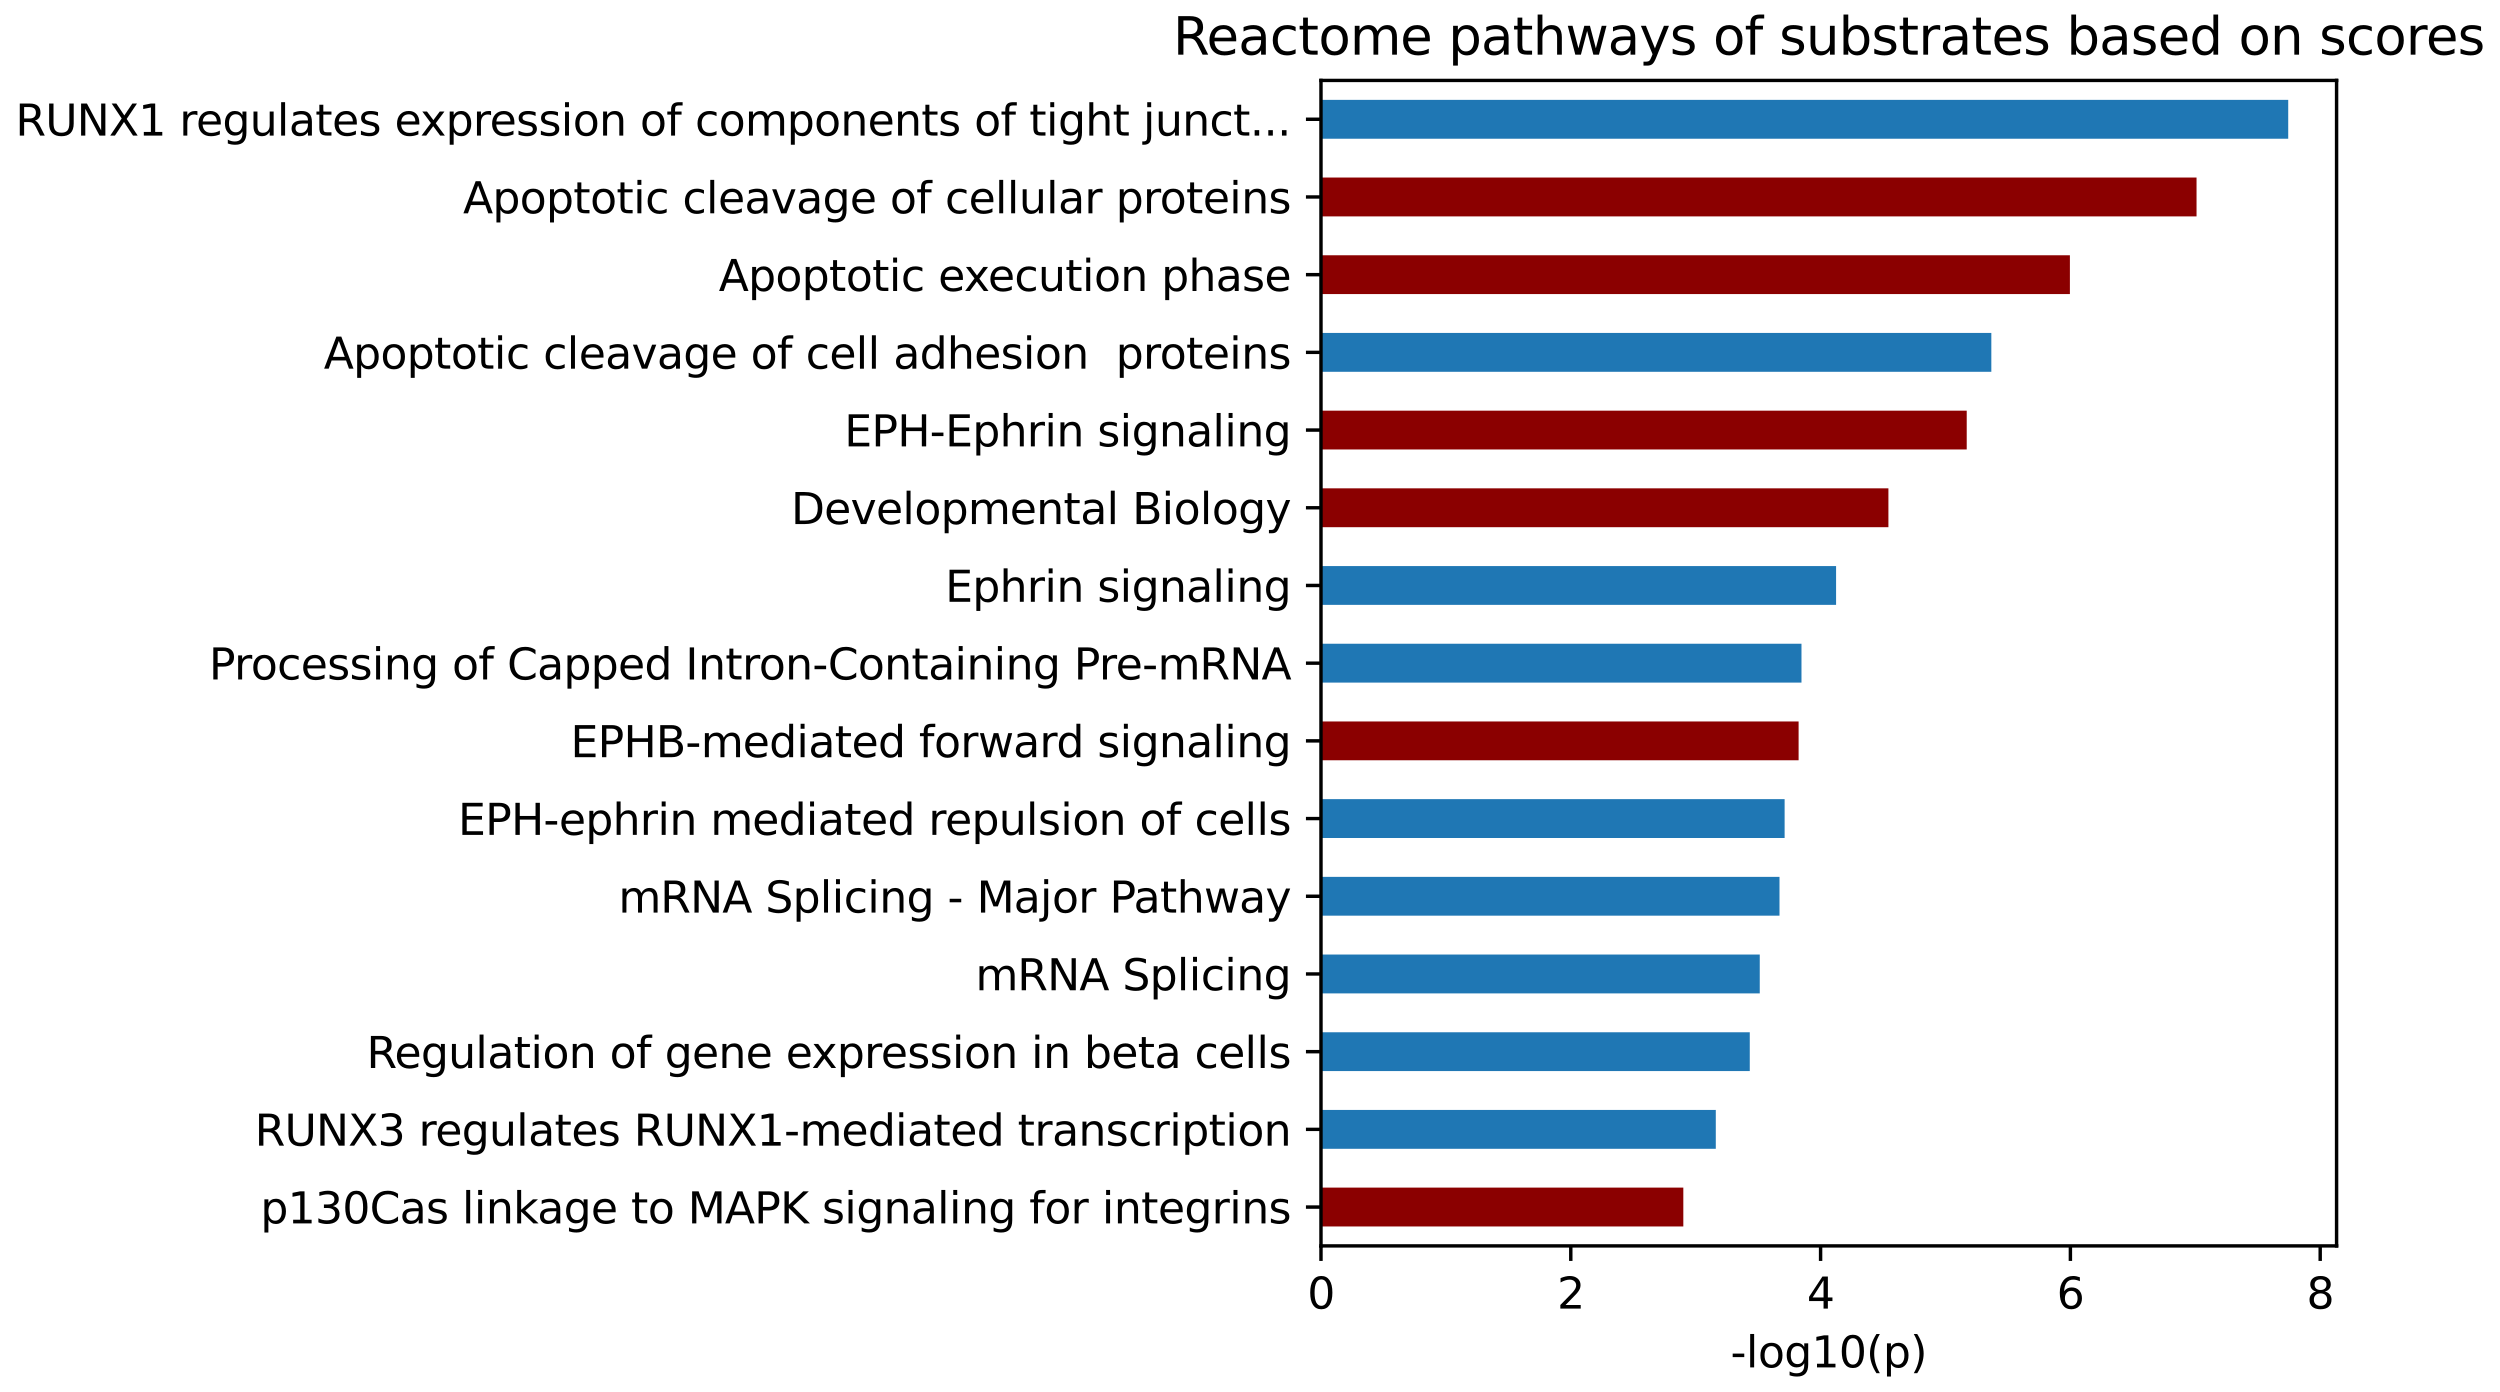
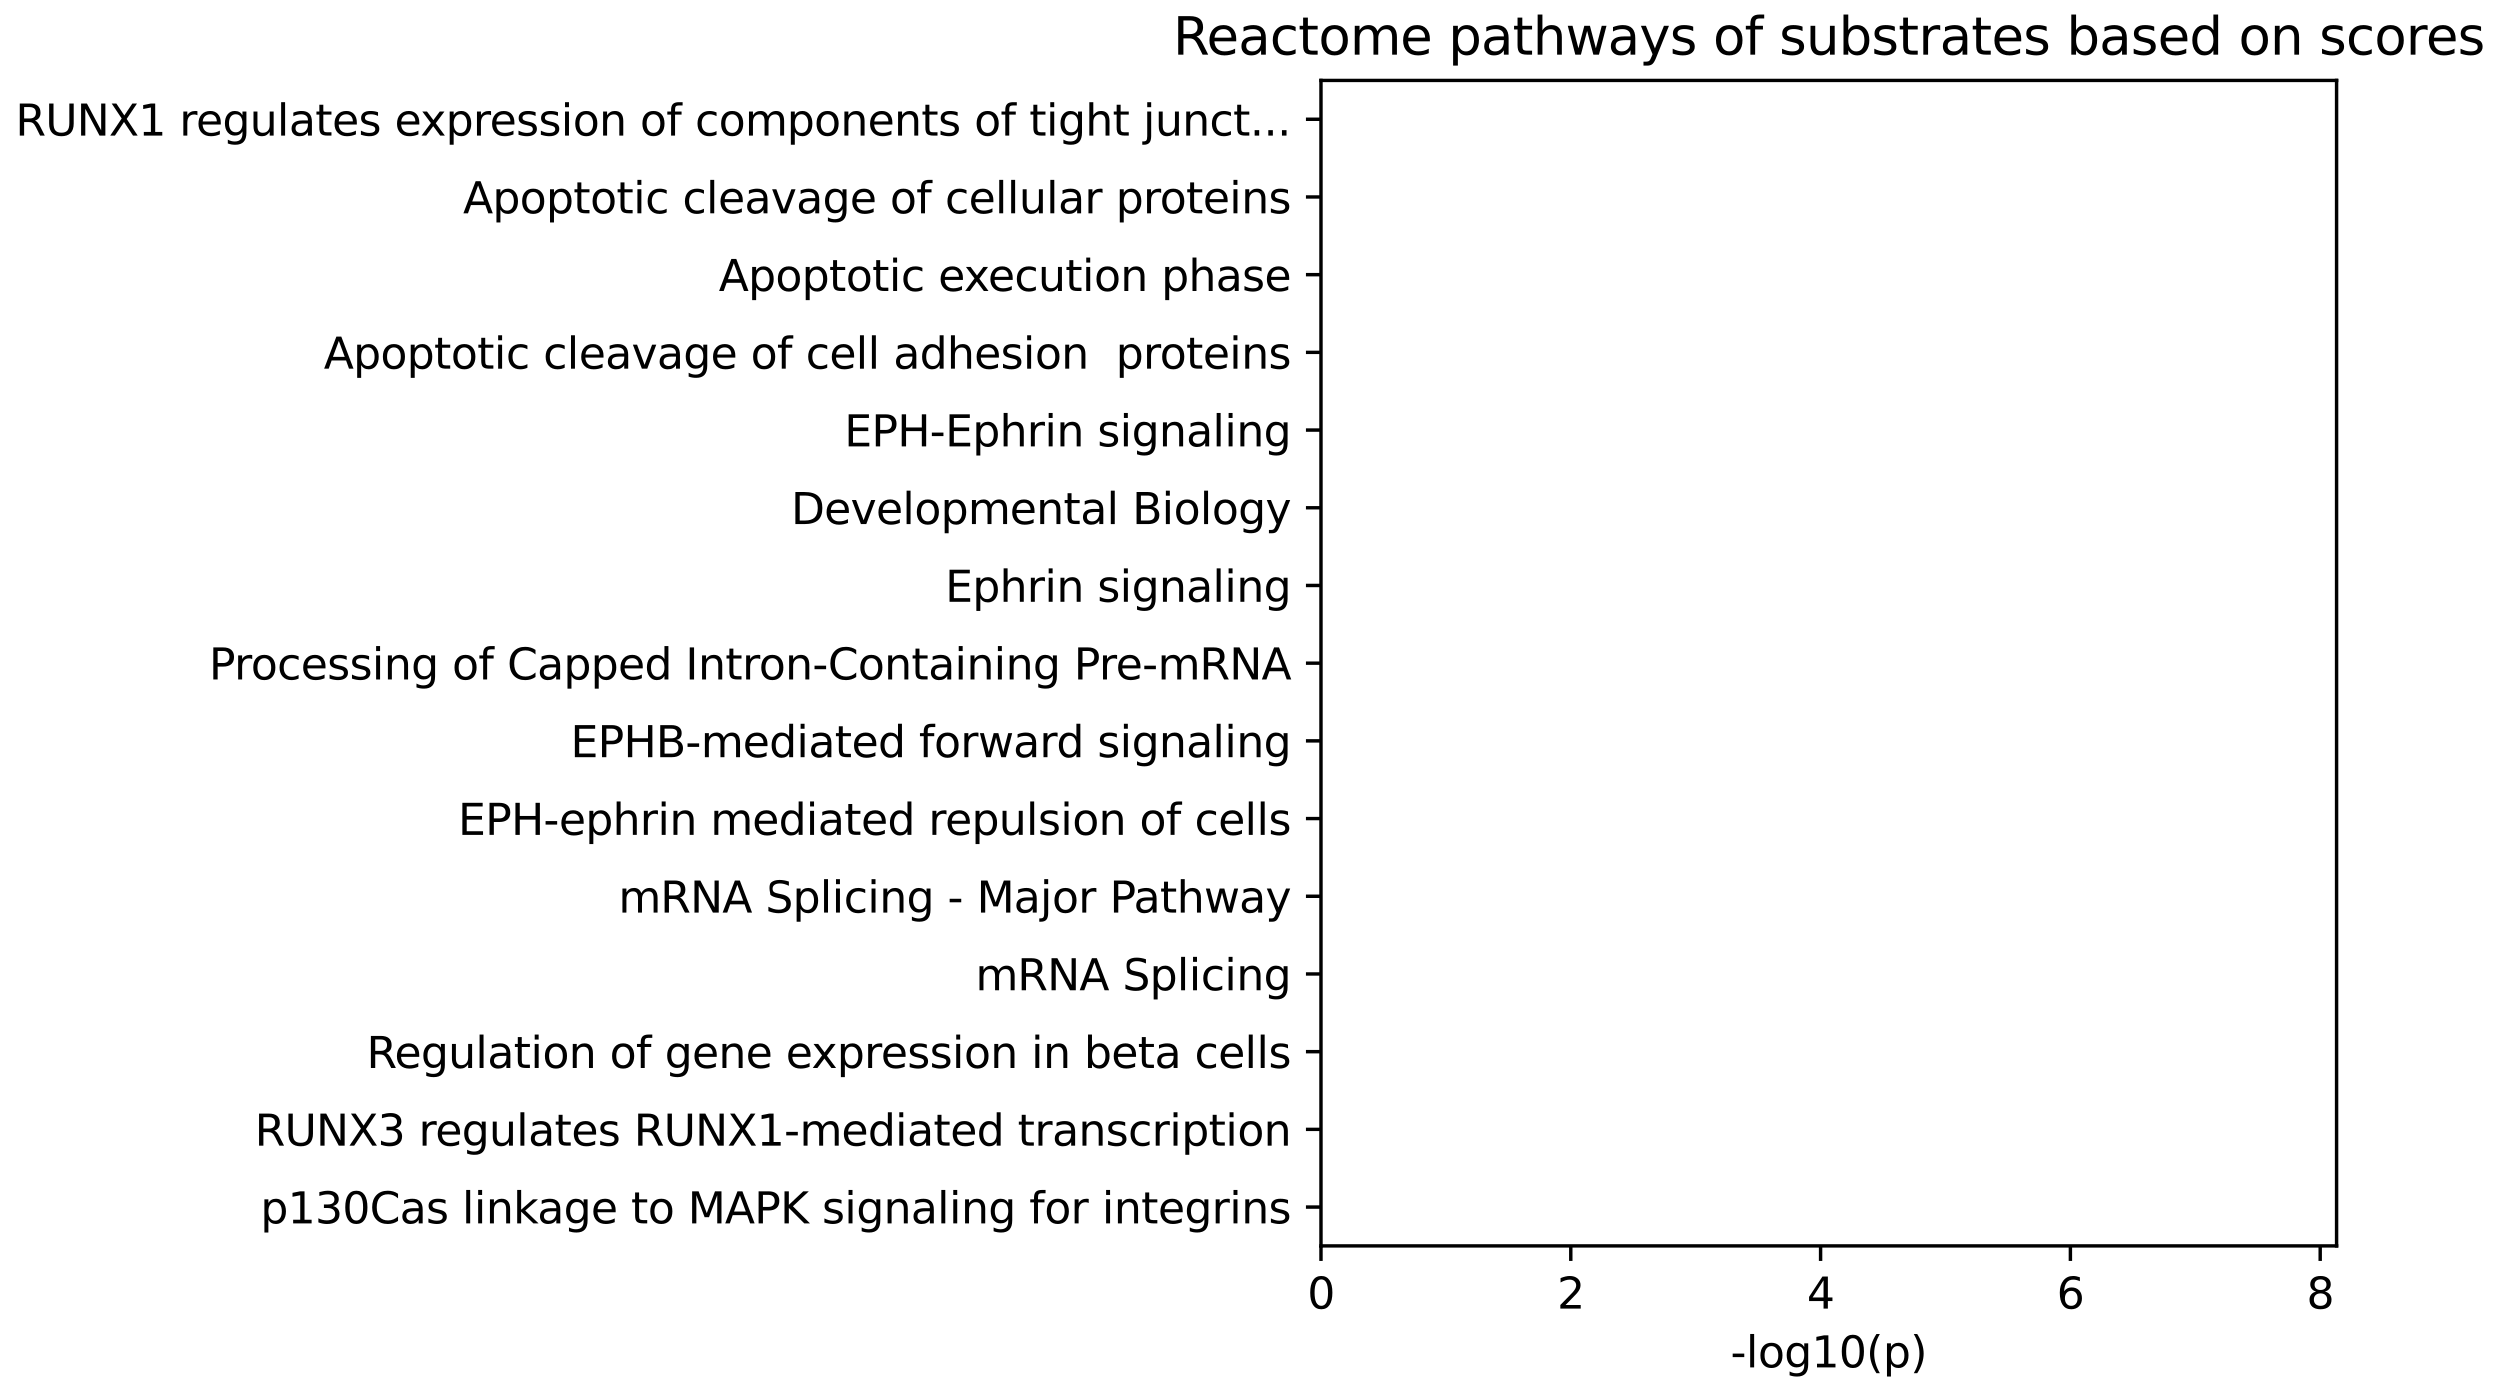
<svg xmlns="http://www.w3.org/2000/svg" xmlns:xlink="http://www.w3.org/1999/xlink" width="581.823pt" height="323.914pt" viewBox="0 0 581.823 323.914" version="1.1">
  <defs>
    <style type="text/css">*{stroke-linejoin: round; stroke-linecap: butt}</style>
  </defs>
  <g id="figure_1">
    <g id="patch_1">
      <path d="M 0 323.914  L 581.823 323.914  L 581.823 0  L 0 0  L 0 323.914  z " style="fill: none" />
    </g>
    <g id="axes_1">
      <g id="patch_2">
        <path d="M 307.431 289.958  L 543.791 289.958  L 543.791 18.718  L 307.431 18.718  L 307.431 289.958  z " style="fill: none" />
      </g>
      <g id="patch_3">
        <path d="M 307.431 285.437  L 391.758 285.437  L 391.758 276.396  L 307.431 276.396  z " clip-path="url(#pa92a262b2f)" style="fill: #8b0000" />
      </g>
      <g id="patch_4">
        <path d="M 307.431 267.355  L 399.316 267.355  L 399.316 258.313  L 307.431 258.313  z " clip-path="url(#pa92a262b2f)" style="fill: #1f77b4" />
      </g>
      <g id="patch_5">
        <path d="M 307.431 249.272  L 407.223 249.272  L 407.223 240.231  L 307.431 240.231  z " clip-path="url(#pa92a262b2f)" style="fill: #1f77b4" />
      </g>
      <g id="patch_6">
        <path d="M 307.431 231.189  L 409.548 231.189  L 409.548 222.148  L 307.431 222.148  z " clip-path="url(#pa92a262b2f)" style="fill: #1f77b4" />
      </g>
      <g id="patch_7">
        <path d="M 307.431 213.107  L 414.141 213.107  L 414.141 204.065  L 307.431 204.065  z " clip-path="url(#pa92a262b2f)" style="fill: #1f77b4" />
      </g>
      <g id="patch_8">
        <path d="M 307.431 195.024  L 415.333 195.024  L 415.333 185.983  L 307.431 185.983  z " clip-path="url(#pa92a262b2f)" style="fill: #1f77b4" />
      </g>
      <g id="patch_9">
        <path d="M 307.431 176.941  L 418.588 176.941  L 418.588 167.9  L 307.431 167.9  z " clip-path="url(#pa92a262b2f)" style="fill: #8b0000" />
      </g>
      <g id="patch_10">
        <path d="M 307.431 158.859  L 419.257 158.859  L 419.257 149.817  L 307.431 149.817  z " clip-path="url(#pa92a262b2f)" style="fill: #1f77b4" />
      </g>
      <g id="patch_11">
        <path d="M 307.431 140.776  L 427.309 140.776  L 427.309 131.735  L 307.431 131.735  z " clip-path="url(#pa92a262b2f)" style="fill: #1f77b4" />
      </g>
      <g id="patch_12">
        <path d="M 307.431 122.693  L 439.488 122.693  L 439.488 113.652  L 307.431 113.652  z " clip-path="url(#pa92a262b2f)" style="fill: #8b0000" />
      </g>
      <g id="patch_13">
        <path d="M 307.431 104.611  L 457.714 104.611  L 457.714 95.569  L 307.431 95.569  z " clip-path="url(#pa92a262b2f)" style="fill: #8b0000" />
      </g>
      <g id="patch_14">
        <path d="M 307.431 86.528  L 463.441 86.528  L 463.441 77.487  L 307.431 77.487  z " clip-path="url(#pa92a262b2f)" style="fill: #1f77b4" />
      </g>
      <g id="patch_15">
        <path d="M 307.431 68.445  L 481.725 68.445  L 481.725 59.404  L 307.431 59.404  z " clip-path="url(#pa92a262b2f)" style="fill: #8b0000" />
      </g>
      <g id="patch_16">
        <path d="M 307.431 50.363  L 511.2 50.363  L 511.2 41.321  L 307.431 41.321  z " clip-path="url(#pa92a262b2f)" style="fill: #8b0000" />
      </g>
      <g id="patch_17">
        <path d="M 307.431 32.28  L 532.536 32.28  L 532.536 23.239  L 307.431 23.239  z " clip-path="url(#pa92a262b2f)" style="fill: #1f77b4" />
      </g>
      <g id="matplotlib.axis_1">
        <g id="xtick_1">
          <g id="line2d_1">
            <defs>
              <path id="mb84afc6872" d="M 0 0  L 0 3.5  " style="stroke: #000000; stroke-width: 0.8" />
            </defs>
            <g>
              <use xlink:href="#mb84afc6872" x="307.431" y="289.958" style="stroke: #000000; stroke-width: 0.8" />
            </g>
          </g>
          <g id="text_1">
            <g transform="translate(304.25 304.557) scale(0.1 -0.1)">
              <defs>
                <path id="DejaVuSans-30" d="M 2034 4250  Q 1547 4250 1301 3770  Q 1056 3291 1056 2328  Q 1056 1369 1301 889  Q 1547 409 2034 409  Q 2525 409 2770 889  Q 3016 1369 3016 2328  Q 3016 3291 2770 3770  Q 2525 4250 2034 4250  z M 2034 4750  Q 2819 4750 3233 4129  Q 3647 3509 3647 2328  Q 3647 1150 3233 529  Q 2819 -91 2034 -91  Q 1250 -91 836 529  Q 422 1150 422 2328  Q 422 3509 836 4129  Q 1250 4750 2034 4750  z " transform="scale(0.016)" />
              </defs>
              <use xlink:href="#DejaVuSans-30" />
            </g>
          </g>
        </g>
        <g id="xtick_2">
          <g id="line2d_2">
            <g>
              <use xlink:href="#mb84afc6872" x="365.568" y="289.958" style="stroke: #000000; stroke-width: 0.8" />
            </g>
          </g>
          <g id="text_2">
            <g transform="translate(362.387 304.557) scale(0.1 -0.1)">
              <defs>
                <path id="DejaVuSans-32" d="M 1228 531  L 3431 531  L 3431 0  L 469 0  L 469 531  Q 828 903 1448 1529  Q 2069 2156 2228 2338  Q 2531 2678 2651 2914  Q 2772 3150 2772 3378  Q 2772 3750 2511 3984  Q 2250 4219 1831 4219  Q 1534 4219 1204 4116  Q 875 4013 500 3803  L 500 4441  Q 881 4594 1212 4672  Q 1544 4750 1819 4750  Q 2544 4750 2975 4387  Q 3406 4025 3406 3419  Q 3406 3131 3298 2873  Q 3191 2616 2906 2266  Q 2828 2175 2409 1742  Q 1991 1309 1228 531  z " transform="scale(0.016)" />
              </defs>
              <use xlink:href="#DejaVuSans-32" />
            </g>
          </g>
        </g>
        <g id="xtick_3">
          <g id="line2d_3">
            <g>
              <use xlink:href="#mb84afc6872" x="423.704" y="289.958" style="stroke: #000000; stroke-width: 0.8" />
            </g>
          </g>
          <g id="text_3">
            <g transform="translate(420.523 304.557) scale(0.1 -0.1)">
              <defs>
                <path id="DejaVuSans-34" d="M 2419 4116  L 825 1625  L 2419 1625  L 2419 4116  z M 2253 4666  L 3047 4666  L 3047 1625  L 3713 1625  L 3713 1100  L 3047 1100  L 3047 0  L 2419 0  L 2419 1100  L 313 1100  L 313 1709  L 2253 4666  z " transform="scale(0.016)" />
              </defs>
              <use xlink:href="#DejaVuSans-34" />
            </g>
          </g>
        </g>
        <g id="xtick_4">
          <g id="line2d_4">
            <g>
              <use xlink:href="#mb84afc6872" x="481.841" y="289.958" style="stroke: #000000; stroke-width: 0.8" />
            </g>
          </g>
          <g id="text_4">
            <g transform="translate(478.66 304.557) scale(0.1 -0.1)">
              <defs>
                <path id="DejaVuSans-36" d="M 2113 2584  Q 1688 2584 1439 2293  Q 1191 2003 1191 1497  Q 1191 994 1439 701  Q 1688 409 2113 409  Q 2538 409 2786 701  Q 3034 994 3034 1497  Q 3034 2003 2786 2293  Q 2538 2584 2113 2584  z M 3366 4563  L 3366 3988  Q 3128 4100 2886 4159  Q 2644 4219 2406 4219  Q 1781 4219 1451 3797  Q 1122 3375 1075 2522  Q 1259 2794 1537 2939  Q 1816 3084 2150 3084  Q 2853 3084 3261 2657  Q 3669 2231 3669 1497  Q 3669 778 3244 343  Q 2819 -91 2113 -91  Q 1303 -91 875 529  Q 447 1150 447 2328  Q 447 3434 972 4092  Q 1497 4750 2381 4750  Q 2619 4750 2861 4703  Q 3103 4656 3366 4563  z " transform="scale(0.016)" />
              </defs>
              <use xlink:href="#DejaVuSans-36" />
            </g>
          </g>
        </g>
        <g id="xtick_5">
          <g id="line2d_5">
            <g>
              <use xlink:href="#mb84afc6872" x="539.977" y="289.958" style="stroke: #000000; stroke-width: 0.8" />
            </g>
          </g>
          <g id="text_5">
            <g transform="translate(536.796 304.557) scale(0.1 -0.1)">
              <defs>
                <path id="DejaVuSans-38" d="M 2034 2216  Q 1584 2216 1326 1975  Q 1069 1734 1069 1313  Q 1069 891 1326 650  Q 1584 409 2034 409  Q 2484 409 2743 651  Q 3003 894 3003 1313  Q 3003 1734 2745 1975  Q 2488 2216 2034 2216  z M 1403 2484  Q 997 2584 770 2862  Q 544 3141 544 3541  Q 544 4100 942 4425  Q 1341 4750 2034 4750  Q 2731 4750 3128 4425  Q 3525 4100 3525 3541  Q 3525 3141 3298 2862  Q 3072 2584 2669 2484  Q 3125 2378 3379 2068  Q 3634 1759 3634 1313  Q 3634 634 3220 271  Q 2806 -91 2034 -91  Q 1263 -91 848 271  Q 434 634 434 1313  Q 434 1759 690 2068  Q 947 2378 1403 2484  z M 1172 3481  Q 1172 3119 1398 2916  Q 1625 2713 2034 2713  Q 2441 2713 2670 2916  Q 2900 3119 2900 3481  Q 2900 3844 2670 4047  Q 2441 4250 2034 4250  Q 1625 4250 1398 4047  Q 1172 3844 1172 3481  z " transform="scale(0.016)" />
              </defs>
              <use xlink:href="#DejaVuSans-38" />
            </g>
          </g>
        </g>
        <g id="text_6">
          <g transform="translate(402.746 318.235) scale(0.1 -0.1)">
            <defs>
              <path id="DejaVuSans-2d" d="M 313 2009  L 1997 2009  L 1997 1497  L 313 1497  L 313 2009  z " transform="scale(0.016)" />
              <path id="DejaVuSans-6c" d="M 603 4863  L 1178 4863  L 1178 0  L 603 0  L 603 4863  z " transform="scale(0.016)" />
              <path id="DejaVuSans-6f" d="M 1959 3097  Q 1497 3097 1228 2736  Q 959 2375 959 1747  Q 959 1119 1226 758  Q 1494 397 1959 397  Q 2419 397 2687 759  Q 2956 1122 2956 1747  Q 2956 2369 2687 2733  Q 2419 3097 1959 3097  z M 1959 3584  Q 2709 3584 3137 3096  Q 3566 2609 3566 1747  Q 3566 888 3137 398  Q 2709 -91 1959 -91  Q 1206 -91 779 398  Q 353 888 353 1747  Q 353 2609 779 3096  Q 1206 3584 1959 3584  z " transform="scale(0.016)" />
              <path id="DejaVuSans-67" d="M 2906 1791  Q 2906 2416 2648 2759  Q 2391 3103 1925 3103  Q 1463 3103 1205 2759  Q 947 2416 947 1791  Q 947 1169 1205 825  Q 1463 481 1925 481  Q 2391 481 2648 825  Q 2906 1169 2906 1791  z M 3481 434  Q 3481 -459 3084 -895  Q 2688 -1331 1869 -1331  Q 1566 -1331 1297 -1286  Q 1028 -1241 775 -1147  L 775 -588  Q 1028 -725 1275 -790  Q 1522 -856 1778 -856  Q 2344 -856 2625 -561  Q 2906 -266 2906 331  L 2906 616  Q 2728 306 2450 153  Q 2172 0 1784 0  Q 1141 0 747 490  Q 353 981 353 1791  Q 353 2603 747 3093  Q 1141 3584 1784 3584  Q 2172 3584 2450 3431  Q 2728 3278 2906 2969  L 2906 3500  L 3481 3500  L 3481 434  z " transform="scale(0.016)" />
              <path id="DejaVuSans-31" d="M 794 531  L 1825 531  L 1825 4091  L 703 3866  L 703 4441  L 1819 4666  L 2450 4666  L 2450 531  L 3481 531  L 3481 0  L 794 0  L 794 531  z " transform="scale(0.016)" />
              <path id="DejaVuSans-28" d="M 1984 4856  Q 1566 4138 1362 3434  Q 1159 2731 1159 2009  Q 1159 1288 1364 580  Q 1569 -128 1984 -844  L 1484 -844  Q 1016 -109 783 600  Q 550 1309 550 2009  Q 550 2706 781 3412  Q 1013 4119 1484 4856  L 1984 4856  z " transform="scale(0.016)" />
              <path id="DejaVuSans-70" d="M 1159 525  L 1159 -1331  L 581 -1331  L 581 3500  L 1159 3500  L 1159 2969  Q 1341 3281 1617 3432  Q 1894 3584 2278 3584  Q 2916 3584 3314 3078  Q 3713 2572 3713 1747  Q 3713 922 3314 415  Q 2916 -91 2278 -91  Q 1894 -91 1617 61  Q 1341 213 1159 525  z M 3116 1747  Q 3116 2381 2855 2742  Q 2594 3103 2138 3103  Q 1681 3103 1420 2742  Q 1159 2381 1159 1747  Q 1159 1113 1420 752  Q 1681 391 2138 391  Q 2594 391 2855 752  Q 3116 1113 3116 1747  z " transform="scale(0.016)" />
              <path id="DejaVuSans-29" d="M 513 4856  L 1013 4856  Q 1481 4119 1714 3412  Q 1947 2706 1947 2009  Q 1947 1309 1714 600  Q 1481 -109 1013 -844  L 513 -844  Q 928 -128 1133 580  Q 1338 1288 1338 2009  Q 1338 2731 1133 3434  Q 928 4138 513 4856  z " transform="scale(0.016)" />
            </defs>
            <use xlink:href="#DejaVuSans-2d" />
            <use xlink:href="#DejaVuSans-6c" transform="translate(36.084 0)" />
            <use xlink:href="#DejaVuSans-6f" transform="translate(63.867 0)" />
            <use xlink:href="#DejaVuSans-67" transform="translate(125.049 0)" />
            <use xlink:href="#DejaVuSans-31" transform="translate(188.525 0)" />
            <use xlink:href="#DejaVuSans-30" transform="translate(252.148 0)" />
            <use xlink:href="#DejaVuSans-28" transform="translate(315.771 0)" />
            <use xlink:href="#DejaVuSans-70" transform="translate(354.785 0)" />
            <use xlink:href="#DejaVuSans-29" transform="translate(418.262 0)" />
          </g>
        </g>
      </g>
      <g id="matplotlib.axis_2">
        <g id="ytick_1">
          <g id="line2d_6">
            <defs>
              <path id="m4042b0f60e" d="M 0 0  L -3.5 0  " style="stroke: #000000; stroke-width: 0.8" />
            </defs>
            <g>
              <use xlink:href="#m4042b0f60e" x="307.431" y="280.917" style="stroke: #000000; stroke-width: 0.8" />
            </g>
          </g>
          <g id="text_7">
            <g transform="translate(60.605 284.716) scale(0.1 -0.1)">
              <defs>
                <path id="DejaVuSans-33" d="M 2597 2516  Q 3050 2419 3304 2112  Q 3559 1806 3559 1356  Q 3559 666 3084 287  Q 2609 -91 1734 -91  Q 1441 -91 1130 -33  Q 819 25 488 141  L 488 750  Q 750 597 1062 519  Q 1375 441 1716 441  Q 2309 441 2620 675  Q 2931 909 2931 1356  Q 2931 1769 2642 2001  Q 2353 2234 1838 2234  L 1294 2234  L 1294 2753  L 1863 2753  Q 2328 2753 2575 2939  Q 2822 3125 2822 3475  Q 2822 3834 2567 4026  Q 2313 4219 1838 4219  Q 1578 4219 1281 4162  Q 984 4106 628 3988  L 628 4550  Q 988 4650 1302 4700  Q 1616 4750 1894 4750  Q 2613 4750 3031 4423  Q 3450 4097 3450 3541  Q 3450 3153 3228 2886  Q 3006 2619 2597 2516  z " transform="scale(0.016)" />
                <path id="DejaVuSans-43" d="M 4122 4306  L 4122 3641  Q 3803 3938 3442 4084  Q 3081 4231 2675 4231  Q 1875 4231 1450 3742  Q 1025 3253 1025 2328  Q 1025 1406 1450 917  Q 1875 428 2675 428  Q 3081 428 3442 575  Q 3803 722 4122 1019  L 4122 359  Q 3791 134 3420 21  Q 3050 -91 2638 -91  Q 1578 -91 968 557  Q 359 1206 359 2328  Q 359 3453 968 4101  Q 1578 4750 2638 4750  Q 3056 4750 3426 4639  Q 3797 4528 4122 4306  z " transform="scale(0.016)" />
                <path id="DejaVuSans-61" d="M 2194 1759  Q 1497 1759 1228 1600  Q 959 1441 959 1056  Q 959 750 1161 570  Q 1363 391 1709 391  Q 2188 391 2477 730  Q 2766 1069 2766 1631  L 2766 1759  L 2194 1759  z M 3341 1997  L 3341 0  L 2766 0  L 2766 531  Q 2569 213 2275 61  Q 1981 -91 1556 -91  Q 1019 -91 701 211  Q 384 513 384 1019  Q 384 1609 779 1909  Q 1175 2209 1959 2209  L 2766 2209  L 2766 2266  Q 2766 2663 2505 2880  Q 2244 3097 1772 3097  Q 1472 3097 1187 3025  Q 903 2953 641 2809  L 641 3341  Q 956 3463 1253 3523  Q 1550 3584 1831 3584  Q 2591 3584 2966 3190  Q 3341 2797 3341 1997  z " transform="scale(0.016)" />
                <path id="DejaVuSans-73" d="M 2834 3397  L 2834 2853  Q 2591 2978 2328 3040  Q 2066 3103 1784 3103  Q 1356 3103 1142 2972  Q 928 2841 928 2578  Q 928 2378 1081 2264  Q 1234 2150 1697 2047  L 1894 2003  Q 2506 1872 2764 1633  Q 3022 1394 3022 966  Q 3022 478 2636 193  Q 2250 -91 1575 -91  Q 1294 -91 989 -36  Q 684 19 347 128  L 347 722  Q 666 556 975 473  Q 1284 391 1588 391  Q 1994 391 2212 530  Q 2431 669 2431 922  Q 2431 1156 2273 1281  Q 2116 1406 1581 1522  L 1381 1569  Q 847 1681 609 1914  Q 372 2147 372 2553  Q 372 3047 722 3315  Q 1072 3584 1716 3584  Q 2034 3584 2315 3537  Q 2597 3491 2834 3397  z " transform="scale(0.016)" />
                <path id="DejaVuSans-20" transform="scale(0.016)" />
                <path id="DejaVuSans-69" d="M 603 3500  L 1178 3500  L 1178 0  L 603 0  L 603 3500  z M 603 4863  L 1178 4863  L 1178 4134  L 603 4134  L 603 4863  z " transform="scale(0.016)" />
                <path id="DejaVuSans-6e" d="M 3513 2113  L 3513 0  L 2938 0  L 2938 2094  Q 2938 2591 2744 2837  Q 2550 3084 2163 3084  Q 1697 3084 1428 2787  Q 1159 2491 1159 1978  L 1159 0  L 581 0  L 581 3500  L 1159 3500  L 1159 2956  Q 1366 3272 1645 3428  Q 1925 3584 2291 3584  Q 2894 3584 3203 3211  Q 3513 2838 3513 2113  z " transform="scale(0.016)" />
                <path id="DejaVuSans-6b" d="M 581 4863  L 1159 4863  L 1159 1991  L 2875 3500  L 3609 3500  L 1753 1863  L 3688 0  L 2938 0  L 1159 1709  L 1159 0  L 581 0  L 581 4863  z " transform="scale(0.016)" />
                <path id="DejaVuSans-65" d="M 3597 1894  L 3597 1613  L 953 1613  Q 991 1019 1311 708  Q 1631 397 2203 397  Q 2534 397 2845 478  Q 3156 559 3463 722  L 3463 178  Q 3153 47 2828 -22  Q 2503 -91 2169 -91  Q 1331 -91 842 396  Q 353 884 353 1716  Q 353 2575 817 3079  Q 1281 3584 2069 3584  Q 2775 3584 3186 3129  Q 3597 2675 3597 1894  z M 3022 2063  Q 3016 2534 2758 2815  Q 2500 3097 2075 3097  Q 1594 3097 1305 2825  Q 1016 2553 972 2059  L 3022 2063  z " transform="scale(0.016)" />
                <path id="DejaVuSans-74" d="M 1172 4494  L 1172 3500  L 2356 3500  L 2356 3053  L 1172 3053  L 1172 1153  Q 1172 725 1289 603  Q 1406 481 1766 481  L 2356 481  L 2356 0  L 1766 0  Q 1100 0 847 248  Q 594 497 594 1153  L 594 3053  L 172 3053  L 172 3500  L 594 3500  L 594 4494  L 1172 4494  z " transform="scale(0.016)" />
                <path id="DejaVuSans-4d" d="M 628 4666  L 1569 4666  L 2759 1491  L 3956 4666  L 4897 4666  L 4897 0  L 4281 0  L 4281 4097  L 3078 897  L 2444 897  L 1241 4097  L 1241 0  L 628 0  L 628 4666  z " transform="scale(0.016)" />
                <path id="DejaVuSans-41" d="M 2188 4044  L 1331 1722  L 3047 1722  L 2188 4044  z M 1831 4666  L 2547 4666  L 4325 0  L 3669 0  L 3244 1197  L 1141 1197  L 716 0  L 50 0  L 1831 4666  z " transform="scale(0.016)" />
                <path id="DejaVuSans-50" d="M 1259 4147  L 1259 2394  L 2053 2394  Q 2494 2394 2734 2622  Q 2975 2850 2975 3272  Q 2975 3691 2734 3919  Q 2494 4147 2053 4147  L 1259 4147  z M 628 4666  L 2053 4666  Q 2838 4666 3239 4311  Q 3641 3956 3641 3272  Q 3641 2581 3239 2228  Q 2838 1875 2053 1875  L 1259 1875  L 1259 0  L 628 0  L 628 4666  z " transform="scale(0.016)" />
                <path id="DejaVuSans-4b" d="M 628 4666  L 1259 4666  L 1259 2694  L 3353 4666  L 4166 4666  L 1850 2491  L 4331 0  L 3500 0  L 1259 2247  L 1259 0  L 628 0  L 628 4666  z " transform="scale(0.016)" />
                <path id="DejaVuSans-66" d="M 2375 4863  L 2375 4384  L 1825 4384  Q 1516 4384 1395 4259  Q 1275 4134 1275 3809  L 1275 3500  L 2222 3500  L 2222 3053  L 1275 3053  L 1275 0  L 697 0  L 697 3053  L 147 3053  L 147 3500  L 697 3500  L 697 3744  Q 697 4328 969 4595  Q 1241 4863 1831 4863  L 2375 4863  z " transform="scale(0.016)" />
                <path id="DejaVuSans-72" d="M 2631 2963  Q 2534 3019 2420 3045  Q 2306 3072 2169 3072  Q 1681 3072 1420 2755  Q 1159 2438 1159 1844  L 1159 0  L 581 0  L 581 3500  L 1159 3500  L 1159 2956  Q 1341 3275 1631 3429  Q 1922 3584 2338 3584  Q 2397 3584 2469 3576  Q 2541 3569 2628 3553  L 2631 2963  z " transform="scale(0.016)" />
              </defs>
              <use xlink:href="#DejaVuSans-70" />
              <use xlink:href="#DejaVuSans-31" transform="translate(63.477 0)" />
              <use xlink:href="#DejaVuSans-33" transform="translate(127.1 0)" />
              <use xlink:href="#DejaVuSans-30" transform="translate(190.723 0)" />
              <use xlink:href="#DejaVuSans-43" transform="translate(254.346 0)" />
              <use xlink:href="#DejaVuSans-61" transform="translate(324.17 0)" />
              <use xlink:href="#DejaVuSans-73" transform="translate(385.449 0)" />
              <use xlink:href="#DejaVuSans-20" transform="translate(437.549 0)" />
              <use xlink:href="#DejaVuSans-6c" transform="translate(469.336 0)" />
              <use xlink:href="#DejaVuSans-69" transform="translate(497.119 0)" />
              <use xlink:href="#DejaVuSans-6e" transform="translate(524.902 0)" />
              <use xlink:href="#DejaVuSans-6b" transform="translate(588.281 0)" />
              <use xlink:href="#DejaVuSans-61" transform="translate(644.441 0)" />
              <use xlink:href="#DejaVuSans-67" transform="translate(705.721 0)" />
              <use xlink:href="#DejaVuSans-65" transform="translate(769.197 0)" />
              <use xlink:href="#DejaVuSans-20" transform="translate(830.721 0)" />
              <use xlink:href="#DejaVuSans-74" transform="translate(862.508 0)" />
              <use xlink:href="#DejaVuSans-6f" transform="translate(901.717 0)" />
              <use xlink:href="#DejaVuSans-20" transform="translate(962.898 0)" />
              <use xlink:href="#DejaVuSans-4d" transform="translate(994.686 0)" />
              <use xlink:href="#DejaVuSans-41" transform="translate(1080.965 0)" />
              <use xlink:href="#DejaVuSans-50" transform="translate(1149.373 0)" />
              <use xlink:href="#DejaVuSans-4b" transform="translate(1209.676 0)" />
              <use xlink:href="#DejaVuSans-20" transform="translate(1275.252 0)" />
              <use xlink:href="#DejaVuSans-73" transform="translate(1307.039 0)" />
              <use xlink:href="#DejaVuSans-69" transform="translate(1359.139 0)" />
              <use xlink:href="#DejaVuSans-67" transform="translate(1386.922 0)" />
              <use xlink:href="#DejaVuSans-6e" transform="translate(1450.398 0)" />
              <use xlink:href="#DejaVuSans-61" transform="translate(1513.777 0)" />
              <use xlink:href="#DejaVuSans-6c" transform="translate(1575.057 0)" />
              <use xlink:href="#DejaVuSans-69" transform="translate(1602.84 0)" />
              <use xlink:href="#DejaVuSans-6e" transform="translate(1630.623 0)" />
              <use xlink:href="#DejaVuSans-67" transform="translate(1694.002 0)" />
              <use xlink:href="#DejaVuSans-20" transform="translate(1757.479 0)" />
              <use xlink:href="#DejaVuSans-66" transform="translate(1789.266 0)" />
              <use xlink:href="#DejaVuSans-6f" transform="translate(1824.471 0)" />
              <use xlink:href="#DejaVuSans-72" transform="translate(1885.652 0)" />
              <use xlink:href="#DejaVuSans-20" transform="translate(1926.766 0)" />
              <use xlink:href="#DejaVuSans-69" transform="translate(1958.553 0)" />
              <use xlink:href="#DejaVuSans-6e" transform="translate(1986.336 0)" />
              <use xlink:href="#DejaVuSans-74" transform="translate(2049.715 0)" />
              <use xlink:href="#DejaVuSans-65" transform="translate(2088.924 0)" />
              <use xlink:href="#DejaVuSans-67" transform="translate(2150.447 0)" />
              <use xlink:href="#DejaVuSans-72" transform="translate(2213.924 0)" />
              <use xlink:href="#DejaVuSans-69" transform="translate(2255.037 0)" />
              <use xlink:href="#DejaVuSans-6e" transform="translate(2282.82 0)" />
              <use xlink:href="#DejaVuSans-73" transform="translate(2346.199 0)" />
            </g>
          </g>
        </g>
        <g id="ytick_2">
          <g id="line2d_7">
            <g>
              <use xlink:href="#m4042b0f60e" x="307.431" y="262.834" style="stroke: #000000; stroke-width: 0.8" />
            </g>
          </g>
          <g id="text_8">
            <g transform="translate(59.286 266.633) scale(0.1 -0.1)">
              <defs>
                <path id="DejaVuSans-52" d="M 2841 2188  Q 3044 2119 3236 1894  Q 3428 1669 3622 1275  L 4263 0  L 3584 0  L 2988 1197  Q 2756 1666 2539 1819  Q 2322 1972 1947 1972  L 1259 1972  L 1259 0  L 628 0  L 628 4666  L 2053 4666  Q 2853 4666 3247 4331  Q 3641 3997 3641 3322  Q 3641 2881 3436 2590  Q 3231 2300 2841 2188  z M 1259 4147  L 1259 2491  L 2053 2491  Q 2509 2491 2742 2702  Q 2975 2913 2975 3322  Q 2975 3731 2742 3939  Q 2509 4147 2053 4147  L 1259 4147  z " transform="scale(0.016)" />
                <path id="DejaVuSans-55" d="M 556 4666  L 1191 4666  L 1191 1831  Q 1191 1081 1462 751  Q 1734 422 2344 422  Q 2950 422 3222 751  Q 3494 1081 3494 1831  L 3494 4666  L 4128 4666  L 4128 1753  Q 4128 841 3676 375  Q 3225 -91 2344 -91  Q 1459 -91 1007 375  Q 556 841 556 1753  L 556 4666  z " transform="scale(0.016)" />
                <path id="DejaVuSans-4e" d="M 628 4666  L 1478 4666  L 3547 763  L 3547 4666  L 4159 4666  L 4159 0  L 3309 0  L 1241 3903  L 1241 0  L 628 0  L 628 4666  z " transform="scale(0.016)" />
                <path id="DejaVuSans-58" d="M 403 4666  L 1081 4666  L 2241 2931  L 3406 4666  L 4084 4666  L 2584 2425  L 4184 0  L 3506 0  L 2194 1984  L 872 0  L 191 0  L 1856 2491  L 403 4666  z " transform="scale(0.016)" />
                <path id="DejaVuSans-75" d="M 544 1381  L 544 3500  L 1119 3500  L 1119 1403  Q 1119 906 1312 657  Q 1506 409 1894 409  Q 2359 409 2629 706  Q 2900 1003 2900 1516  L 2900 3500  L 3475 3500  L 3475 0  L 2900 0  L 2900 538  Q 2691 219 2414 64  Q 2138 -91 1772 -91  Q 1169 -91 856 284  Q 544 659 544 1381  z M 1991 3584  L 1991 3584  z " transform="scale(0.016)" />
                <path id="DejaVuSans-6d" d="M 3328 2828  Q 3544 3216 3844 3400  Q 4144 3584 4550 3584  Q 5097 3584 5394 3201  Q 5691 2819 5691 2113  L 5691 0  L 5113 0  L 5113 2094  Q 5113 2597 4934 2840  Q 4756 3084 4391 3084  Q 3944 3084 3684 2787  Q 3425 2491 3425 1978  L 3425 0  L 2847 0  L 2847 2094  Q 2847 2600 2669 2842  Q 2491 3084 2119 3084  Q 1678 3084 1418 2786  Q 1159 2488 1159 1978  L 1159 0  L 581 0  L 581 3500  L 1159 3500  L 1159 2956  Q 1356 3278 1631 3431  Q 1906 3584 2284 3584  Q 2666 3584 2933 3390  Q 3200 3197 3328 2828  z " transform="scale(0.016)" />
                <path id="DejaVuSans-64" d="M 2906 2969  L 2906 4863  L 3481 4863  L 3481 0  L 2906 0  L 2906 525  Q 2725 213 2448 61  Q 2172 -91 1784 -91  Q 1150 -91 751 415  Q 353 922 353 1747  Q 353 2572 751 3078  Q 1150 3584 1784 3584  Q 2172 3584 2448 3432  Q 2725 3281 2906 2969  z M 947 1747  Q 947 1113 1208 752  Q 1469 391 1925 391  Q 2381 391 2643 752  Q 2906 1113 2906 1747  Q 2906 2381 2643 2742  Q 2381 3103 1925 3103  Q 1469 3103 1208 2742  Q 947 2381 947 1747  z " transform="scale(0.016)" />
                <path id="DejaVuSans-63" d="M 3122 3366  L 3122 2828  Q 2878 2963 2633 3030  Q 2388 3097 2138 3097  Q 1578 3097 1268 2742  Q 959 2388 959 1747  Q 959 1106 1268 751  Q 1578 397 2138 397  Q 2388 397 2633 464  Q 2878 531 3122 666  L 3122 134  Q 2881 22 2623 -34  Q 2366 -91 2075 -91  Q 1284 -91 818 406  Q 353 903 353 1747  Q 353 2603 823 3093  Q 1294 3584 2113 3584  Q 2378 3584 2631 3529  Q 2884 3475 3122 3366  z " transform="scale(0.016)" />
              </defs>
              <use xlink:href="#DejaVuSans-52" />
              <use xlink:href="#DejaVuSans-55" transform="translate(69.482 0)" />
              <use xlink:href="#DejaVuSans-4e" transform="translate(142.676 0)" />
              <use xlink:href="#DejaVuSans-58" transform="translate(217.48 0)" />
              <use xlink:href="#DejaVuSans-33" transform="translate(285.986 0)" />
              <use xlink:href="#DejaVuSans-20" transform="translate(349.609 0)" />
              <use xlink:href="#DejaVuSans-72" transform="translate(381.396 0)" />
              <use xlink:href="#DejaVuSans-65" transform="translate(420.26 0)" />
              <use xlink:href="#DejaVuSans-67" transform="translate(481.783 0)" />
              <use xlink:href="#DejaVuSans-75" transform="translate(545.26 0)" />
              <use xlink:href="#DejaVuSans-6c" transform="translate(608.639 0)" />
              <use xlink:href="#DejaVuSans-61" transform="translate(636.422 0)" />
              <use xlink:href="#DejaVuSans-74" transform="translate(697.701 0)" />
              <use xlink:href="#DejaVuSans-65" transform="translate(736.91 0)" />
              <use xlink:href="#DejaVuSans-73" transform="translate(798.434 0)" />
              <use xlink:href="#DejaVuSans-20" transform="translate(850.533 0)" />
              <use xlink:href="#DejaVuSans-52" transform="translate(882.32 0)" />
              <use xlink:href="#DejaVuSans-55" transform="translate(951.803 0)" />
              <use xlink:href="#DejaVuSans-4e" transform="translate(1024.996 0)" />
              <use xlink:href="#DejaVuSans-58" transform="translate(1099.801 0)" />
              <use xlink:href="#DejaVuSans-31" transform="translate(1168.307 0)" />
              <use xlink:href="#DejaVuSans-2d" transform="translate(1231.93 0)" />
              <use xlink:href="#DejaVuSans-6d" transform="translate(1268.014 0)" />
              <use xlink:href="#DejaVuSans-65" transform="translate(1365.426 0)" />
              <use xlink:href="#DejaVuSans-64" transform="translate(1426.949 0)" />
              <use xlink:href="#DejaVuSans-69" transform="translate(1490.426 0)" />
              <use xlink:href="#DejaVuSans-61" transform="translate(1518.209 0)" />
              <use xlink:href="#DejaVuSans-74" transform="translate(1579.488 0)" />
              <use xlink:href="#DejaVuSans-65" transform="translate(1618.697 0)" />
              <use xlink:href="#DejaVuSans-64" transform="translate(1680.221 0)" />
              <use xlink:href="#DejaVuSans-20" transform="translate(1743.697 0)" />
              <use xlink:href="#DejaVuSans-74" transform="translate(1775.484 0)" />
              <use xlink:href="#DejaVuSans-72" transform="translate(1814.693 0)" />
              <use xlink:href="#DejaVuSans-61" transform="translate(1855.807 0)" />
              <use xlink:href="#DejaVuSans-6e" transform="translate(1917.086 0)" />
              <use xlink:href="#DejaVuSans-73" transform="translate(1980.465 0)" />
              <use xlink:href="#DejaVuSans-63" transform="translate(2032.564 0)" />
              <use xlink:href="#DejaVuSans-72" transform="translate(2087.545 0)" />
              <use xlink:href="#DejaVuSans-69" transform="translate(2128.658 0)" />
              <use xlink:href="#DejaVuSans-70" transform="translate(2156.441 0)" />
              <use xlink:href="#DejaVuSans-74" transform="translate(2219.918 0)" />
              <use xlink:href="#DejaVuSans-69" transform="translate(2259.127 0)" />
              <use xlink:href="#DejaVuSans-6f" transform="translate(2286.91 0)" />
              <use xlink:href="#DejaVuSans-6e" transform="translate(2348.092 0)" />
            </g>
          </g>
        </g>
        <g id="ytick_3">
          <g id="line2d_8">
            <g>
              <use xlink:href="#m4042b0f60e" x="307.431" y="244.751" style="stroke: #000000; stroke-width: 0.8" />
            </g>
          </g>
          <g id="text_9">
            <g transform="translate(85.312 248.551) scale(0.1 -0.1)">
              <defs>
                <path id="DejaVuSans-78" d="M 3513 3500  L 2247 1797  L 3578 0  L 2900 0  L 1881 1375  L 863 0  L 184 0  L 1544 1831  L 300 3500  L 978 3500  L 1906 2253  L 2834 3500  L 3513 3500  z " transform="scale(0.016)" />
                <path id="DejaVuSans-62" d="M 3116 1747  Q 3116 2381 2855 2742  Q 2594 3103 2138 3103  Q 1681 3103 1420 2742  Q 1159 2381 1159 1747  Q 1159 1113 1420 752  Q 1681 391 2138 391  Q 2594 391 2855 752  Q 3116 1113 3116 1747  z M 1159 2969  Q 1341 3281 1617 3432  Q 1894 3584 2278 3584  Q 2916 3584 3314 3078  Q 3713 2572 3713 1747  Q 3713 922 3314 415  Q 2916 -91 2278 -91  Q 1894 -91 1617 61  Q 1341 213 1159 525  L 1159 0  L 581 0  L 581 4863  L 1159 4863  L 1159 2969  z " transform="scale(0.016)" />
              </defs>
              <use xlink:href="#DejaVuSans-52" />
              <use xlink:href="#DejaVuSans-65" transform="translate(64.982 0)" />
              <use xlink:href="#DejaVuSans-67" transform="translate(126.506 0)" />
              <use xlink:href="#DejaVuSans-75" transform="translate(189.982 0)" />
              <use xlink:href="#DejaVuSans-6c" transform="translate(253.361 0)" />
              <use xlink:href="#DejaVuSans-61" transform="translate(281.145 0)" />
              <use xlink:href="#DejaVuSans-74" transform="translate(342.424 0)" />
              <use xlink:href="#DejaVuSans-69" transform="translate(381.633 0)" />
              <use xlink:href="#DejaVuSans-6f" transform="translate(409.416 0)" />
              <use xlink:href="#DejaVuSans-6e" transform="translate(470.598 0)" />
              <use xlink:href="#DejaVuSans-20" transform="translate(533.977 0)" />
              <use xlink:href="#DejaVuSans-6f" transform="translate(565.764 0)" />
              <use xlink:href="#DejaVuSans-66" transform="translate(626.945 0)" />
              <use xlink:href="#DejaVuSans-20" transform="translate(662.15 0)" />
              <use xlink:href="#DejaVuSans-67" transform="translate(693.938 0)" />
              <use xlink:href="#DejaVuSans-65" transform="translate(757.414 0)" />
              <use xlink:href="#DejaVuSans-6e" transform="translate(818.938 0)" />
              <use xlink:href="#DejaVuSans-65" transform="translate(882.316 0)" />
              <use xlink:href="#DejaVuSans-20" transform="translate(943.84 0)" />
              <use xlink:href="#DejaVuSans-65" transform="translate(975.627 0)" />
              <use xlink:href="#DejaVuSans-78" transform="translate(1035.4 0)" />
              <use xlink:href="#DejaVuSans-70" transform="translate(1094.58 0)" />
              <use xlink:href="#DejaVuSans-72" transform="translate(1158.057 0)" />
              <use xlink:href="#DejaVuSans-65" transform="translate(1196.92 0)" />
              <use xlink:href="#DejaVuSans-73" transform="translate(1258.443 0)" />
              <use xlink:href="#DejaVuSans-73" transform="translate(1310.543 0)" />
              <use xlink:href="#DejaVuSans-69" transform="translate(1362.643 0)" />
              <use xlink:href="#DejaVuSans-6f" transform="translate(1390.426 0)" />
              <use xlink:href="#DejaVuSans-6e" transform="translate(1451.607 0)" />
              <use xlink:href="#DejaVuSans-20" transform="translate(1514.986 0)" />
              <use xlink:href="#DejaVuSans-69" transform="translate(1546.773 0)" />
              <use xlink:href="#DejaVuSans-6e" transform="translate(1574.557 0)" />
              <use xlink:href="#DejaVuSans-20" transform="translate(1637.936 0)" />
              <use xlink:href="#DejaVuSans-62" transform="translate(1669.723 0)" />
              <use xlink:href="#DejaVuSans-65" transform="translate(1733.199 0)" />
              <use xlink:href="#DejaVuSans-74" transform="translate(1794.723 0)" />
              <use xlink:href="#DejaVuSans-61" transform="translate(1833.932 0)" />
              <use xlink:href="#DejaVuSans-20" transform="translate(1895.211 0)" />
              <use xlink:href="#DejaVuSans-63" transform="translate(1926.998 0)" />
              <use xlink:href="#DejaVuSans-65" transform="translate(1981.979 0)" />
              <use xlink:href="#DejaVuSans-6c" transform="translate(2043.502 0)" />
              <use xlink:href="#DejaVuSans-6c" transform="translate(2071.285 0)" />
              <use xlink:href="#DejaVuSans-73" transform="translate(2099.068 0)" />
            </g>
          </g>
        </g>
        <g id="ytick_4">
          <g id="line2d_9">
            <g>
              <use xlink:href="#m4042b0f60e" x="307.431" y="226.669" style="stroke: #000000; stroke-width: 0.8" />
            </g>
          </g>
          <g id="text_10">
            <g transform="translate(227.027 230.468) scale(0.1 -0.1)">
              <defs>
-                 <path id="DejaVuSans-53" d="M 3425 4513  L 3425 3897  Q 3066 4069 2747 4153  Q 2428 4238 2131 4238  Q 1616 4238 1336 4038  Q 1056 3838 1056 3469  Q 1056 3159 1242 3001  Q 1428 2844 1947 2747  L 2328 2669  Q 3034 2534 3370 2195  Q 3706 1856 3706 1288  Q 3706 609 3251 259  Q 2797 -91 1919 -91  Q 1588 -91 1214 -16  Q 841 59 441 206  L 441 856  Q 825 641 1194 531  Q 1563 422 1919 422  Q 2459 422 2753 634  Q 3047 847 3047 1241  Q 3047 1584 2836 1778  Q 2625 1972 2144 2069  L 1759 2144  Q 1053 2284 737 2584  Q 422 2884 422 3419  Q 422 4038 858 4394  Q 1294 4750 2059 4750  Q 2388 4750 2728 4690  Q 3069 4631 3425 4513  z " transform="scale(0.016)" />
+                 <path id="DejaVuSans-53" d="M 3425 4513  L 3425 3897  Q 3066 4069 2747 4153  Q 2428 4238 2131 4238  Q 1616 4238 1336 4038  Q 1056 3838 1056 3469  Q 1056 3159 1242 3001  Q 1428 2844 1947 2747  L 2328 2669  Q 3034 2534 3370 2195  Q 3706 1856 3706 1288  Q 3706 609 3251 259  Q 2797 -91 1919 -91  Q 1588 -91 1214 -16  Q 841 59 441 206  L 441 856  Q 825 641 1194 531  Q 1563 422 1919 422  Q 2459 422 2753 634  Q 3047 847 3047 1241  Q 3047 1584 2836 1778  Q 2625 1972 2144 2069  L 1759 2144  Q 1053 2284 737 2584  Q 422 4038 858 4394  Q 1294 4750 2059 4750  Q 2388 4750 2728 4690  Q 3069 4631 3425 4513  z " transform="scale(0.016)" />
              </defs>
              <use xlink:href="#DejaVuSans-6d" />
              <use xlink:href="#DejaVuSans-52" transform="translate(97.412 0)" />
              <use xlink:href="#DejaVuSans-4e" transform="translate(166.895 0)" />
              <use xlink:href="#DejaVuSans-41" transform="translate(241.699 0)" />
              <use xlink:href="#DejaVuSans-20" transform="translate(310.107 0)" />
              <use xlink:href="#DejaVuSans-53" transform="translate(341.895 0)" />
              <use xlink:href="#DejaVuSans-70" transform="translate(405.371 0)" />
              <use xlink:href="#DejaVuSans-6c" transform="translate(468.848 0)" />
              <use xlink:href="#DejaVuSans-69" transform="translate(496.631 0)" />
              <use xlink:href="#DejaVuSans-63" transform="translate(524.414 0)" />
              <use xlink:href="#DejaVuSans-69" transform="translate(579.395 0)" />
              <use xlink:href="#DejaVuSans-6e" transform="translate(607.178 0)" />
              <use xlink:href="#DejaVuSans-67" transform="translate(670.557 0)" />
            </g>
          </g>
        </g>
        <g id="ytick_5">
          <g id="line2d_10">
            <g>
              <use xlink:href="#m4042b0f60e" x="307.431" y="208.586" style="stroke: #000000; stroke-width: 0.8" />
            </g>
          </g>
          <g id="text_11">
            <g transform="translate(143.93 212.385) scale(0.1 -0.1)">
              <defs>
                <path id="DejaVuSans-6a" d="M 603 3500  L 1178 3500  L 1178 -63  Q 1178 -731 923 -1031  Q 669 -1331 103 -1331  L -116 -1331  L -116 -844  L 38 -844  Q 366 -844 484 -692  Q 603 -541 603 -63  L 603 3500  z M 603 4863  L 1178 4863  L 1178 4134  L 603 4134  L 603 4863  z " transform="scale(0.016)" />
                <path id="DejaVuSans-68" d="M 3513 2113  L 3513 0  L 2938 0  L 2938 2094  Q 2938 2591 2744 2837  Q 2550 3084 2163 3084  Q 1697 3084 1428 2787  Q 1159 2491 1159 1978  L 1159 0  L 581 0  L 581 4863  L 1159 4863  L 1159 2956  Q 1366 3272 1645 3428  Q 1925 3584 2291 3584  Q 2894 3584 3203 3211  Q 3513 2838 3513 2113  z " transform="scale(0.016)" />
                <path id="DejaVuSans-77" d="M 269 3500  L 844 3500  L 1563 769  L 2278 3500  L 2956 3500  L 3675 769  L 4391 3500  L 4966 3500  L 4050 0  L 3372 0  L 2619 2869  L 1863 0  L 1184 0  L 269 3500  z " transform="scale(0.016)" />
                <path id="DejaVuSans-79" d="M 2059 -325  Q 1816 -950 1584 -1140  Q 1353 -1331 966 -1331  L 506 -1331  L 506 -850  L 844 -850  Q 1081 -850 1212 -737  Q 1344 -625 1503 -206  L 1606 56  L 191 3500  L 800 3500  L 1894 763  L 2988 3500  L 3597 3500  L 2059 -325  z " transform="scale(0.016)" />
              </defs>
              <use xlink:href="#DejaVuSans-6d" />
              <use xlink:href="#DejaVuSans-52" transform="translate(97.412 0)" />
              <use xlink:href="#DejaVuSans-4e" transform="translate(166.895 0)" />
              <use xlink:href="#DejaVuSans-41" transform="translate(241.699 0)" />
              <use xlink:href="#DejaVuSans-20" transform="translate(310.107 0)" />
              <use xlink:href="#DejaVuSans-53" transform="translate(341.895 0)" />
              <use xlink:href="#DejaVuSans-70" transform="translate(405.371 0)" />
              <use xlink:href="#DejaVuSans-6c" transform="translate(468.848 0)" />
              <use xlink:href="#DejaVuSans-69" transform="translate(496.631 0)" />
              <use xlink:href="#DejaVuSans-63" transform="translate(524.414 0)" />
              <use xlink:href="#DejaVuSans-69" transform="translate(579.395 0)" />
              <use xlink:href="#DejaVuSans-6e" transform="translate(607.178 0)" />
              <use xlink:href="#DejaVuSans-67" transform="translate(670.557 0)" />
              <use xlink:href="#DejaVuSans-20" transform="translate(734.033 0)" />
              <use xlink:href="#DejaVuSans-2d" transform="translate(765.82 0)" />
              <use xlink:href="#DejaVuSans-20" transform="translate(801.904 0)" />
              <use xlink:href="#DejaVuSans-4d" transform="translate(833.691 0)" />
              <use xlink:href="#DejaVuSans-61" transform="translate(919.971 0)" />
              <use xlink:href="#DejaVuSans-6a" transform="translate(981.25 0)" />
              <use xlink:href="#DejaVuSans-6f" transform="translate(1009.033 0)" />
              <use xlink:href="#DejaVuSans-72" transform="translate(1070.215 0)" />
              <use xlink:href="#DejaVuSans-20" transform="translate(1111.328 0)" />
              <use xlink:href="#DejaVuSans-50" transform="translate(1143.115 0)" />
              <use xlink:href="#DejaVuSans-61" transform="translate(1198.918 0)" />
              <use xlink:href="#DejaVuSans-74" transform="translate(1260.197 0)" />
              <use xlink:href="#DejaVuSans-68" transform="translate(1299.406 0)" />
              <use xlink:href="#DejaVuSans-77" transform="translate(1362.785 0)" />
              <use xlink:href="#DejaVuSans-61" transform="translate(1444.572 0)" />
              <use xlink:href="#DejaVuSans-79" transform="translate(1505.852 0)" />
            </g>
          </g>
        </g>
        <g id="ytick_6">
          <g id="line2d_11">
            <g>
              <use xlink:href="#m4042b0f60e" x="307.431" y="190.503" style="stroke: #000000; stroke-width: 0.8" />
            </g>
          </g>
          <g id="text_12">
            <g transform="translate(106.603 194.303) scale(0.1 -0.1)">
              <defs>
                <path id="DejaVuSans-45" d="M 628 4666  L 3578 4666  L 3578 4134  L 1259 4134  L 1259 2753  L 3481 2753  L 3481 2222  L 1259 2222  L 1259 531  L 3634 531  L 3634 0  L 628 0  L 628 4666  z " transform="scale(0.016)" />
                <path id="DejaVuSans-48" d="M 628 4666  L 1259 4666  L 1259 2753  L 3553 2753  L 3553 4666  L 4184 4666  L 4184 0  L 3553 0  L 3553 2222  L 1259 2222  L 1259 0  L 628 0  L 628 4666  z " transform="scale(0.016)" />
              </defs>
              <use xlink:href="#DejaVuSans-45" />
              <use xlink:href="#DejaVuSans-50" transform="translate(63.184 0)" />
              <use xlink:href="#DejaVuSans-48" transform="translate(123.486 0)" />
              <use xlink:href="#DejaVuSans-2d" transform="translate(198.682 0)" />
              <use xlink:href="#DejaVuSans-65" transform="translate(234.766 0)" />
              <use xlink:href="#DejaVuSans-70" transform="translate(296.289 0)" />
              <use xlink:href="#DejaVuSans-68" transform="translate(359.766 0)" />
              <use xlink:href="#DejaVuSans-72" transform="translate(423.145 0)" />
              <use xlink:href="#DejaVuSans-69" transform="translate(464.258 0)" />
              <use xlink:href="#DejaVuSans-6e" transform="translate(492.041 0)" />
              <use xlink:href="#DejaVuSans-20" transform="translate(555.42 0)" />
              <use xlink:href="#DejaVuSans-6d" transform="translate(587.207 0)" />
              <use xlink:href="#DejaVuSans-65" transform="translate(684.619 0)" />
              <use xlink:href="#DejaVuSans-64" transform="translate(746.143 0)" />
              <use xlink:href="#DejaVuSans-69" transform="translate(809.619 0)" />
              <use xlink:href="#DejaVuSans-61" transform="translate(837.402 0)" />
              <use xlink:href="#DejaVuSans-74" transform="translate(898.682 0)" />
              <use xlink:href="#DejaVuSans-65" transform="translate(937.891 0)" />
              <use xlink:href="#DejaVuSans-64" transform="translate(999.414 0)" />
              <use xlink:href="#DejaVuSans-20" transform="translate(1062.891 0)" />
              <use xlink:href="#DejaVuSans-72" transform="translate(1094.678 0)" />
              <use xlink:href="#DejaVuSans-65" transform="translate(1133.541 0)" />
              <use xlink:href="#DejaVuSans-70" transform="translate(1195.064 0)" />
              <use xlink:href="#DejaVuSans-75" transform="translate(1258.541 0)" />
              <use xlink:href="#DejaVuSans-6c" transform="translate(1321.92 0)" />
              <use xlink:href="#DejaVuSans-73" transform="translate(1349.703 0)" />
              <use xlink:href="#DejaVuSans-69" transform="translate(1401.803 0)" />
              <use xlink:href="#DejaVuSans-6f" transform="translate(1429.586 0)" />
              <use xlink:href="#DejaVuSans-6e" transform="translate(1490.768 0)" />
              <use xlink:href="#DejaVuSans-20" transform="translate(1554.146 0)" />
              <use xlink:href="#DejaVuSans-6f" transform="translate(1585.934 0)" />
              <use xlink:href="#DejaVuSans-66" transform="translate(1647.115 0)" />
              <use xlink:href="#DejaVuSans-20" transform="translate(1682.32 0)" />
              <use xlink:href="#DejaVuSans-63" transform="translate(1714.107 0)" />
              <use xlink:href="#DejaVuSans-65" transform="translate(1769.088 0)" />
              <use xlink:href="#DejaVuSans-6c" transform="translate(1830.611 0)" />
              <use xlink:href="#DejaVuSans-6c" transform="translate(1858.395 0)" />
              <use xlink:href="#DejaVuSans-73" transform="translate(1886.178 0)" />
            </g>
          </g>
        </g>
        <g id="ytick_7">
          <g id="line2d_12">
            <g>
              <use xlink:href="#m4042b0f60e" x="307.431" y="172.421" style="stroke: #000000; stroke-width: 0.8" />
            </g>
          </g>
          <g id="text_13">
            <g transform="translate(132.783 176.22) scale(0.1 -0.1)">
              <defs>
                <path id="DejaVuSans-42" d="M 1259 2228  L 1259 519  L 2272 519  Q 2781 519 3026 730  Q 3272 941 3272 1375  Q 3272 1813 3026 2020  Q 2781 2228 2272 2228  L 1259 2228  z M 1259 4147  L 1259 2741  L 2194 2741  Q 2656 2741 2882 2914  Q 3109 3088 3109 3444  Q 3109 3797 2882 3972  Q 2656 4147 2194 4147  L 1259 4147  z M 628 4666  L 2241 4666  Q 2963 4666 3353 4366  Q 3744 4066 3744 3513  Q 3744 3084 3544 2831  Q 3344 2578 2956 2516  Q 3422 2416 3680 2098  Q 3938 1781 3938 1306  Q 3938 681 3513 340  Q 3088 0 2303 0  L 628 0  L 628 4666  z " transform="scale(0.016)" />
              </defs>
              <use xlink:href="#DejaVuSans-45" />
              <use xlink:href="#DejaVuSans-50" transform="translate(63.184 0)" />
              <use xlink:href="#DejaVuSans-48" transform="translate(123.486 0)" />
              <use xlink:href="#DejaVuSans-42" transform="translate(198.682 0)" />
              <use xlink:href="#DejaVuSans-2d" transform="translate(267.285 0)" />
              <use xlink:href="#DejaVuSans-6d" transform="translate(303.369 0)" />
              <use xlink:href="#DejaVuSans-65" transform="translate(400.781 0)" />
              <use xlink:href="#DejaVuSans-64" transform="translate(462.305 0)" />
              <use xlink:href="#DejaVuSans-69" transform="translate(525.781 0)" />
              <use xlink:href="#DejaVuSans-61" transform="translate(553.564 0)" />
              <use xlink:href="#DejaVuSans-74" transform="translate(614.844 0)" />
              <use xlink:href="#DejaVuSans-65" transform="translate(654.053 0)" />
              <use xlink:href="#DejaVuSans-64" transform="translate(715.576 0)" />
              <use xlink:href="#DejaVuSans-20" transform="translate(779.053 0)" />
              <use xlink:href="#DejaVuSans-66" transform="translate(810.84 0)" />
              <use xlink:href="#DejaVuSans-6f" transform="translate(846.045 0)" />
              <use xlink:href="#DejaVuSans-72" transform="translate(907.227 0)" />
              <use xlink:href="#DejaVuSans-77" transform="translate(948.34 0)" />
              <use xlink:href="#DejaVuSans-61" transform="translate(1030.127 0)" />
              <use xlink:href="#DejaVuSans-72" transform="translate(1091.406 0)" />
              <use xlink:href="#DejaVuSans-64" transform="translate(1130.77 0)" />
              <use xlink:href="#DejaVuSans-20" transform="translate(1194.246 0)" />
              <use xlink:href="#DejaVuSans-73" transform="translate(1226.033 0)" />
              <use xlink:href="#DejaVuSans-69" transform="translate(1278.133 0)" />
              <use xlink:href="#DejaVuSans-67" transform="translate(1305.916 0)" />
              <use xlink:href="#DejaVuSans-6e" transform="translate(1369.393 0)" />
              <use xlink:href="#DejaVuSans-61" transform="translate(1432.771 0)" />
              <use xlink:href="#DejaVuSans-6c" transform="translate(1494.051 0)" />
              <use xlink:href="#DejaVuSans-69" transform="translate(1521.834 0)" />
              <use xlink:href="#DejaVuSans-6e" transform="translate(1549.617 0)" />
              <use xlink:href="#DejaVuSans-67" transform="translate(1612.996 0)" />
            </g>
          </g>
        </g>
        <g id="ytick_8">
          <g id="line2d_13">
            <g>
              <use xlink:href="#m4042b0f60e" x="307.431" y="154.338" style="stroke: #000000; stroke-width: 0.8" />
            </g>
          </g>
          <g id="text_14">
            <g transform="translate(48.639 158.137) scale(0.1 -0.1)">
              <defs>
                <path id="DejaVuSans-49" d="M 628 4666  L 1259 4666  L 1259 0  L 628 0  L 628 4666  z " transform="scale(0.016)" />
              </defs>
              <use xlink:href="#DejaVuSans-50" />
              <use xlink:href="#DejaVuSans-72" transform="translate(58.553 0)" />
              <use xlink:href="#DejaVuSans-6f" transform="translate(97.416 0)" />
              <use xlink:href="#DejaVuSans-63" transform="translate(158.598 0)" />
              <use xlink:href="#DejaVuSans-65" transform="translate(213.578 0)" />
              <use xlink:href="#DejaVuSans-73" transform="translate(275.102 0)" />
              <use xlink:href="#DejaVuSans-73" transform="translate(327.201 0)" />
              <use xlink:href="#DejaVuSans-69" transform="translate(379.301 0)" />
              <use xlink:href="#DejaVuSans-6e" transform="translate(407.084 0)" />
              <use xlink:href="#DejaVuSans-67" transform="translate(470.463 0)" />
              <use xlink:href="#DejaVuSans-20" transform="translate(533.939 0)" />
              <use xlink:href="#DejaVuSans-6f" transform="translate(565.727 0)" />
              <use xlink:href="#DejaVuSans-66" transform="translate(626.908 0)" />
              <use xlink:href="#DejaVuSans-20" transform="translate(662.113 0)" />
              <use xlink:href="#DejaVuSans-43" transform="translate(693.9 0)" />
              <use xlink:href="#DejaVuSans-61" transform="translate(763.725 0)" />
              <use xlink:href="#DejaVuSans-70" transform="translate(825.004 0)" />
              <use xlink:href="#DejaVuSans-70" transform="translate(888.48 0)" />
              <use xlink:href="#DejaVuSans-65" transform="translate(951.957 0)" />
              <use xlink:href="#DejaVuSans-64" transform="translate(1013.48 0)" />
              <use xlink:href="#DejaVuSans-20" transform="translate(1076.957 0)" />
              <use xlink:href="#DejaVuSans-49" transform="translate(1108.744 0)" />
              <use xlink:href="#DejaVuSans-6e" transform="translate(1138.236 0)" />
              <use xlink:href="#DejaVuSans-74" transform="translate(1201.615 0)" />
              <use xlink:href="#DejaVuSans-72" transform="translate(1240.824 0)" />
              <use xlink:href="#DejaVuSans-6f" transform="translate(1279.688 0)" />
              <use xlink:href="#DejaVuSans-6e" transform="translate(1340.869 0)" />
              <use xlink:href="#DejaVuSans-2d" transform="translate(1404.248 0)" />
              <use xlink:href="#DejaVuSans-43" transform="translate(1440.332 0)" />
              <use xlink:href="#DejaVuSans-6f" transform="translate(1510.156 0)" />
              <use xlink:href="#DejaVuSans-6e" transform="translate(1571.338 0)" />
              <use xlink:href="#DejaVuSans-74" transform="translate(1634.717 0)" />
              <use xlink:href="#DejaVuSans-61" transform="translate(1673.926 0)" />
              <use xlink:href="#DejaVuSans-69" transform="translate(1735.205 0)" />
              <use xlink:href="#DejaVuSans-6e" transform="translate(1762.988 0)" />
              <use xlink:href="#DejaVuSans-69" transform="translate(1826.367 0)" />
              <use xlink:href="#DejaVuSans-6e" transform="translate(1854.15 0)" />
              <use xlink:href="#DejaVuSans-67" transform="translate(1917.529 0)" />
              <use xlink:href="#DejaVuSans-20" transform="translate(1981.006 0)" />
              <use xlink:href="#DejaVuSans-50" transform="translate(2012.793 0)" />
              <use xlink:href="#DejaVuSans-72" transform="translate(2071.346 0)" />
              <use xlink:href="#DejaVuSans-65" transform="translate(2110.209 0)" />
              <use xlink:href="#DejaVuSans-2d" transform="translate(2171.732 0)" />
              <use xlink:href="#DejaVuSans-6d" transform="translate(2207.816 0)" />
              <use xlink:href="#DejaVuSans-52" transform="translate(2305.229 0)" />
              <use xlink:href="#DejaVuSans-4e" transform="translate(2374.711 0)" />
              <use xlink:href="#DejaVuSans-41" transform="translate(2449.516 0)" />
            </g>
          </g>
        </g>
        <g id="ytick_9">
          <g id="line2d_14">
            <g>
              <use xlink:href="#m4042b0f60e" x="307.431" y="136.255" style="stroke: #000000; stroke-width: 0.8" />
            </g>
          </g>
          <g id="text_15">
            <g transform="translate(219.978 140.055) scale(0.1 -0.1)">
              <use xlink:href="#DejaVuSans-45" />
              <use xlink:href="#DejaVuSans-70" transform="translate(63.184 0)" />
              <use xlink:href="#DejaVuSans-68" transform="translate(126.66 0)" />
              <use xlink:href="#DejaVuSans-72" transform="translate(190.039 0)" />
              <use xlink:href="#DejaVuSans-69" transform="translate(231.152 0)" />
              <use xlink:href="#DejaVuSans-6e" transform="translate(258.936 0)" />
              <use xlink:href="#DejaVuSans-20" transform="translate(322.314 0)" />
              <use xlink:href="#DejaVuSans-73" transform="translate(354.102 0)" />
              <use xlink:href="#DejaVuSans-69" transform="translate(406.201 0)" />
              <use xlink:href="#DejaVuSans-67" transform="translate(433.984 0)" />
              <use xlink:href="#DejaVuSans-6e" transform="translate(497.461 0)" />
              <use xlink:href="#DejaVuSans-61" transform="translate(560.84 0)" />
              <use xlink:href="#DejaVuSans-6c" transform="translate(622.119 0)" />
              <use xlink:href="#DejaVuSans-69" transform="translate(649.902 0)" />
              <use xlink:href="#DejaVuSans-6e" transform="translate(677.686 0)" />
              <use xlink:href="#DejaVuSans-67" transform="translate(741.064 0)" />
            </g>
          </g>
        </g>
        <g id="ytick_10">
          <g id="line2d_15">
            <g>
              <use xlink:href="#m4042b0f60e" x="307.431" y="118.173" style="stroke: #000000; stroke-width: 0.8" />
            </g>
          </g>
          <g id="text_16">
            <g transform="translate(184.103 121.972) scale(0.1 -0.1)">
              <defs>
                <path id="DejaVuSans-44" d="M 1259 4147  L 1259 519  L 2022 519  Q 2988 519 3436 956  Q 3884 1394 3884 2338  Q 3884 3275 3436 3711  Q 2988 4147 2022 4147  L 1259 4147  z M 628 4666  L 1925 4666  Q 3281 4666 3915 4102  Q 4550 3538 4550 2338  Q 4550 1131 3912 565  Q 3275 0 1925 0  L 628 0  L 628 4666  z " transform="scale(0.016)" />
                <path id="DejaVuSans-76" d="M 191 3500  L 800 3500  L 1894 563  L 2988 3500  L 3597 3500  L 2284 0  L 1503 0  L 191 3500  z " transform="scale(0.016)" />
              </defs>
              <use xlink:href="#DejaVuSans-44" />
              <use xlink:href="#DejaVuSans-65" transform="translate(77.002 0)" />
              <use xlink:href="#DejaVuSans-76" transform="translate(138.525 0)" />
              <use xlink:href="#DejaVuSans-65" transform="translate(197.705 0)" />
              <use xlink:href="#DejaVuSans-6c" transform="translate(259.229 0)" />
              <use xlink:href="#DejaVuSans-6f" transform="translate(287.012 0)" />
              <use xlink:href="#DejaVuSans-70" transform="translate(348.193 0)" />
              <use xlink:href="#DejaVuSans-6d" transform="translate(411.67 0)" />
              <use xlink:href="#DejaVuSans-65" transform="translate(509.082 0)" />
              <use xlink:href="#DejaVuSans-6e" transform="translate(570.605 0)" />
              <use xlink:href="#DejaVuSans-74" transform="translate(633.984 0)" />
              <use xlink:href="#DejaVuSans-61" transform="translate(673.193 0)" />
              <use xlink:href="#DejaVuSans-6c" transform="translate(734.473 0)" />
              <use xlink:href="#DejaVuSans-20" transform="translate(762.256 0)" />
              <use xlink:href="#DejaVuSans-42" transform="translate(794.043 0)" />
              <use xlink:href="#DejaVuSans-69" transform="translate(862.646 0)" />
              <use xlink:href="#DejaVuSans-6f" transform="translate(890.43 0)" />
              <use xlink:href="#DejaVuSans-6c" transform="translate(951.611 0)" />
              <use xlink:href="#DejaVuSans-6f" transform="translate(979.395 0)" />
              <use xlink:href="#DejaVuSans-67" transform="translate(1040.576 0)" />
              <use xlink:href="#DejaVuSans-79" transform="translate(1104.053 0)" />
            </g>
          </g>
        </g>
        <g id="ytick_11">
          <g id="line2d_16">
            <g>
              <use xlink:href="#m4042b0f60e" x="307.431" y="100.09" style="stroke: #000000; stroke-width: 0.8" />
            </g>
          </g>
          <g id="text_17">
            <g transform="translate(196.502 103.889) scale(0.1 -0.1)">
              <use xlink:href="#DejaVuSans-45" />
              <use xlink:href="#DejaVuSans-50" transform="translate(63.184 0)" />
              <use xlink:href="#DejaVuSans-48" transform="translate(123.486 0)" />
              <use xlink:href="#DejaVuSans-2d" transform="translate(198.682 0)" />
              <use xlink:href="#DejaVuSans-45" transform="translate(234.766 0)" />
              <use xlink:href="#DejaVuSans-70" transform="translate(297.949 0)" />
              <use xlink:href="#DejaVuSans-68" transform="translate(361.426 0)" />
              <use xlink:href="#DejaVuSans-72" transform="translate(424.805 0)" />
              <use xlink:href="#DejaVuSans-69" transform="translate(465.918 0)" />
              <use xlink:href="#DejaVuSans-6e" transform="translate(493.701 0)" />
              <use xlink:href="#DejaVuSans-20" transform="translate(557.08 0)" />
              <use xlink:href="#DejaVuSans-73" transform="translate(588.867 0)" />
              <use xlink:href="#DejaVuSans-69" transform="translate(640.967 0)" />
              <use xlink:href="#DejaVuSans-67" transform="translate(668.75 0)" />
              <use xlink:href="#DejaVuSans-6e" transform="translate(732.227 0)" />
              <use xlink:href="#DejaVuSans-61" transform="translate(795.605 0)" />
              <use xlink:href="#DejaVuSans-6c" transform="translate(856.885 0)" />
              <use xlink:href="#DejaVuSans-69" transform="translate(884.668 0)" />
              <use xlink:href="#DejaVuSans-6e" transform="translate(912.451 0)" />
              <use xlink:href="#DejaVuSans-67" transform="translate(975.83 0)" />
            </g>
          </g>
        </g>
        <g id="ytick_12">
          <g id="line2d_17">
            <g>
              <use xlink:href="#m4042b0f60e" x="307.431" y="82.007" style="stroke: #000000; stroke-width: 0.8" />
            </g>
          </g>
          <g id="text_18">
            <g transform="translate(75.355 85.807) scale(0.1 -0.1)">
              <use xlink:href="#DejaVuSans-41" />
              <use xlink:href="#DejaVuSans-70" transform="translate(68.408 0)" />
              <use xlink:href="#DejaVuSans-6f" transform="translate(131.885 0)" />
              <use xlink:href="#DejaVuSans-70" transform="translate(193.066 0)" />
              <use xlink:href="#DejaVuSans-74" transform="translate(256.543 0)" />
              <use xlink:href="#DejaVuSans-6f" transform="translate(295.752 0)" />
              <use xlink:href="#DejaVuSans-74" transform="translate(356.934 0)" />
              <use xlink:href="#DejaVuSans-69" transform="translate(396.143 0)" />
              <use xlink:href="#DejaVuSans-63" transform="translate(423.926 0)" />
              <use xlink:href="#DejaVuSans-20" transform="translate(478.906 0)" />
              <use xlink:href="#DejaVuSans-63" transform="translate(510.693 0)" />
              <use xlink:href="#DejaVuSans-6c" transform="translate(565.674 0)" />
              <use xlink:href="#DejaVuSans-65" transform="translate(593.457 0)" />
              <use xlink:href="#DejaVuSans-61" transform="translate(654.98 0)" />
              <use xlink:href="#DejaVuSans-76" transform="translate(716.26 0)" />
              <use xlink:href="#DejaVuSans-61" transform="translate(775.439 0)" />
              <use xlink:href="#DejaVuSans-67" transform="translate(836.719 0)" />
              <use xlink:href="#DejaVuSans-65" transform="translate(900.195 0)" />
              <use xlink:href="#DejaVuSans-20" transform="translate(961.719 0)" />
              <use xlink:href="#DejaVuSans-6f" transform="translate(993.506 0)" />
              <use xlink:href="#DejaVuSans-66" transform="translate(1054.688 0)" />
              <use xlink:href="#DejaVuSans-20" transform="translate(1089.893 0)" />
              <use xlink:href="#DejaVuSans-63" transform="translate(1121.68 0)" />
              <use xlink:href="#DejaVuSans-65" transform="translate(1176.66 0)" />
              <use xlink:href="#DejaVuSans-6c" transform="translate(1238.184 0)" />
              <use xlink:href="#DejaVuSans-6c" transform="translate(1265.967 0)" />
              <use xlink:href="#DejaVuSans-20" transform="translate(1293.75 0)" />
              <use xlink:href="#DejaVuSans-61" transform="translate(1325.537 0)" />
              <use xlink:href="#DejaVuSans-64" transform="translate(1386.816 0)" />
              <use xlink:href="#DejaVuSans-68" transform="translate(1450.293 0)" />
              <use xlink:href="#DejaVuSans-65" transform="translate(1513.672 0)" />
              <use xlink:href="#DejaVuSans-73" transform="translate(1575.195 0)" />
              <use xlink:href="#DejaVuSans-69" transform="translate(1627.295 0)" />
              <use xlink:href="#DejaVuSans-6f" transform="translate(1655.078 0)" />
              <use xlink:href="#DejaVuSans-6e" transform="translate(1716.26 0)" />
              <use xlink:href="#DejaVuSans-20" transform="translate(1779.639 0)" />
              <use xlink:href="#DejaVuSans-20" transform="translate(1811.426 0)" />
              <use xlink:href="#DejaVuSans-70" transform="translate(1843.213 0)" />
              <use xlink:href="#DejaVuSans-72" transform="translate(1906.689 0)" />
              <use xlink:href="#DejaVuSans-6f" transform="translate(1945.553 0)" />
              <use xlink:href="#DejaVuSans-74" transform="translate(2006.734 0)" />
              <use xlink:href="#DejaVuSans-65" transform="translate(2045.943 0)" />
              <use xlink:href="#DejaVuSans-69" transform="translate(2107.467 0)" />
              <use xlink:href="#DejaVuSans-6e" transform="translate(2135.25 0)" />
              <use xlink:href="#DejaVuSans-73" transform="translate(2198.629 0)" />
            </g>
          </g>
        </g>
        <g id="ytick_13">
          <g id="line2d_18">
            <g>
              <use xlink:href="#m4042b0f60e" x="307.431" y="63.925" style="stroke: #000000; stroke-width: 0.8" />
            </g>
          </g>
          <g id="text_19">
            <g transform="translate(167.278 67.724) scale(0.1 -0.1)">
              <use xlink:href="#DejaVuSans-41" />
              <use xlink:href="#DejaVuSans-70" transform="translate(68.408 0)" />
              <use xlink:href="#DejaVuSans-6f" transform="translate(131.885 0)" />
              <use xlink:href="#DejaVuSans-70" transform="translate(193.066 0)" />
              <use xlink:href="#DejaVuSans-74" transform="translate(256.543 0)" />
              <use xlink:href="#DejaVuSans-6f" transform="translate(295.752 0)" />
              <use xlink:href="#DejaVuSans-74" transform="translate(356.934 0)" />
              <use xlink:href="#DejaVuSans-69" transform="translate(396.143 0)" />
              <use xlink:href="#DejaVuSans-63" transform="translate(423.926 0)" />
              <use xlink:href="#DejaVuSans-20" transform="translate(478.906 0)" />
              <use xlink:href="#DejaVuSans-65" transform="translate(510.693 0)" />
              <use xlink:href="#DejaVuSans-78" transform="translate(570.467 0)" />
              <use xlink:href="#DejaVuSans-65" transform="translate(626.521 0)" />
              <use xlink:href="#DejaVuSans-63" transform="translate(688.045 0)" />
              <use xlink:href="#DejaVuSans-75" transform="translate(743.025 0)" />
              <use xlink:href="#DejaVuSans-74" transform="translate(806.404 0)" />
              <use xlink:href="#DejaVuSans-69" transform="translate(845.613 0)" />
              <use xlink:href="#DejaVuSans-6f" transform="translate(873.396 0)" />
              <use xlink:href="#DejaVuSans-6e" transform="translate(934.578 0)" />
              <use xlink:href="#DejaVuSans-20" transform="translate(997.957 0)" />
              <use xlink:href="#DejaVuSans-70" transform="translate(1029.744 0)" />
              <use xlink:href="#DejaVuSans-68" transform="translate(1093.221 0)" />
              <use xlink:href="#DejaVuSans-61" transform="translate(1156.6 0)" />
              <use xlink:href="#DejaVuSans-73" transform="translate(1217.879 0)" />
              <use xlink:href="#DejaVuSans-65" transform="translate(1269.979 0)" />
            </g>
          </g>
        </g>
        <g id="ytick_14">
          <g id="line2d_19">
            <g>
              <use xlink:href="#m4042b0f60e" x="307.431" y="45.842" style="stroke: #000000; stroke-width: 0.8" />
            </g>
          </g>
          <g id="text_20">
            <g transform="translate(107.767 49.641) scale(0.1 -0.1)">
              <use xlink:href="#DejaVuSans-41" />
              <use xlink:href="#DejaVuSans-70" transform="translate(68.408 0)" />
              <use xlink:href="#DejaVuSans-6f" transform="translate(131.885 0)" />
              <use xlink:href="#DejaVuSans-70" transform="translate(193.066 0)" />
              <use xlink:href="#DejaVuSans-74" transform="translate(256.543 0)" />
              <use xlink:href="#DejaVuSans-6f" transform="translate(295.752 0)" />
              <use xlink:href="#DejaVuSans-74" transform="translate(356.934 0)" />
              <use xlink:href="#DejaVuSans-69" transform="translate(396.143 0)" />
              <use xlink:href="#DejaVuSans-63" transform="translate(423.926 0)" />
              <use xlink:href="#DejaVuSans-20" transform="translate(478.906 0)" />
              <use xlink:href="#DejaVuSans-63" transform="translate(510.693 0)" />
              <use xlink:href="#DejaVuSans-6c" transform="translate(565.674 0)" />
              <use xlink:href="#DejaVuSans-65" transform="translate(593.457 0)" />
              <use xlink:href="#DejaVuSans-61" transform="translate(654.98 0)" />
              <use xlink:href="#DejaVuSans-76" transform="translate(716.26 0)" />
              <use xlink:href="#DejaVuSans-61" transform="translate(775.439 0)" />
              <use xlink:href="#DejaVuSans-67" transform="translate(836.719 0)" />
              <use xlink:href="#DejaVuSans-65" transform="translate(900.195 0)" />
              <use xlink:href="#DejaVuSans-20" transform="translate(961.719 0)" />
              <use xlink:href="#DejaVuSans-6f" transform="translate(993.506 0)" />
              <use xlink:href="#DejaVuSans-66" transform="translate(1054.688 0)" />
              <use xlink:href="#DejaVuSans-20" transform="translate(1089.893 0)" />
              <use xlink:href="#DejaVuSans-63" transform="translate(1121.68 0)" />
              <use xlink:href="#DejaVuSans-65" transform="translate(1176.66 0)" />
              <use xlink:href="#DejaVuSans-6c" transform="translate(1238.184 0)" />
              <use xlink:href="#DejaVuSans-6c" transform="translate(1265.967 0)" />
              <use xlink:href="#DejaVuSans-75" transform="translate(1293.75 0)" />
              <use xlink:href="#DejaVuSans-6c" transform="translate(1357.129 0)" />
              <use xlink:href="#DejaVuSans-61" transform="translate(1384.912 0)" />
              <use xlink:href="#DejaVuSans-72" transform="translate(1446.191 0)" />
              <use xlink:href="#DejaVuSans-20" transform="translate(1487.305 0)" />
              <use xlink:href="#DejaVuSans-70" transform="translate(1519.092 0)" />
              <use xlink:href="#DejaVuSans-72" transform="translate(1582.568 0)" />
              <use xlink:href="#DejaVuSans-6f" transform="translate(1621.432 0)" />
              <use xlink:href="#DejaVuSans-74" transform="translate(1682.613 0)" />
              <use xlink:href="#DejaVuSans-65" transform="translate(1721.822 0)" />
              <use xlink:href="#DejaVuSans-69" transform="translate(1783.346 0)" />
              <use xlink:href="#DejaVuSans-6e" transform="translate(1811.129 0)" />
              <use xlink:href="#DejaVuSans-73" transform="translate(1874.508 0)" />
            </g>
          </g>
        </g>
        <g id="ytick_15">
          <g id="line2d_20">
            <g>
              <use xlink:href="#m4042b0f60e" x="307.431" y="27.759" style="stroke: #000000; stroke-width: 0.8" />
            </g>
          </g>
          <g id="text_21">
            <g transform="translate(3.6 31.559) scale(0.1 -0.1)">
              <defs>
                <path id="DejaVuSans-2e" d="M 684 794  L 1344 794  L 1344 0  L 684 0  L 684 794  z " transform="scale(0.016)" />
              </defs>
              <use xlink:href="#DejaVuSans-52" />
              <use xlink:href="#DejaVuSans-55" transform="translate(69.482 0)" />
              <use xlink:href="#DejaVuSans-4e" transform="translate(142.676 0)" />
              <use xlink:href="#DejaVuSans-58" transform="translate(217.48 0)" />
              <use xlink:href="#DejaVuSans-31" transform="translate(285.986 0)" />
              <use xlink:href="#DejaVuSans-20" transform="translate(349.609 0)" />
              <use xlink:href="#DejaVuSans-72" transform="translate(381.396 0)" />
              <use xlink:href="#DejaVuSans-65" transform="translate(420.26 0)" />
              <use xlink:href="#DejaVuSans-67" transform="translate(481.783 0)" />
              <use xlink:href="#DejaVuSans-75" transform="translate(545.26 0)" />
              <use xlink:href="#DejaVuSans-6c" transform="translate(608.639 0)" />
              <use xlink:href="#DejaVuSans-61" transform="translate(636.422 0)" />
              <use xlink:href="#DejaVuSans-74" transform="translate(697.701 0)" />
              <use xlink:href="#DejaVuSans-65" transform="translate(736.91 0)" />
              <use xlink:href="#DejaVuSans-73" transform="translate(798.434 0)" />
              <use xlink:href="#DejaVuSans-20" transform="translate(850.533 0)" />
              <use xlink:href="#DejaVuSans-65" transform="translate(882.32 0)" />
              <use xlink:href="#DejaVuSans-78" transform="translate(942.094 0)" />
              <use xlink:href="#DejaVuSans-70" transform="translate(1001.273 0)" />
              <use xlink:href="#DejaVuSans-72" transform="translate(1064.75 0)" />
              <use xlink:href="#DejaVuSans-65" transform="translate(1103.613 0)" />
              <use xlink:href="#DejaVuSans-73" transform="translate(1165.137 0)" />
              <use xlink:href="#DejaVuSans-73" transform="translate(1217.236 0)" />
              <use xlink:href="#DejaVuSans-69" transform="translate(1269.336 0)" />
              <use xlink:href="#DejaVuSans-6f" transform="translate(1297.119 0)" />
              <use xlink:href="#DejaVuSans-6e" transform="translate(1358.301 0)" />
              <use xlink:href="#DejaVuSans-20" transform="translate(1421.68 0)" />
              <use xlink:href="#DejaVuSans-6f" transform="translate(1453.467 0)" />
              <use xlink:href="#DejaVuSans-66" transform="translate(1514.648 0)" />
              <use xlink:href="#DejaVuSans-20" transform="translate(1549.854 0)" />
              <use xlink:href="#DejaVuSans-63" transform="translate(1581.641 0)" />
              <use xlink:href="#DejaVuSans-6f" transform="translate(1636.621 0)" />
              <use xlink:href="#DejaVuSans-6d" transform="translate(1697.803 0)" />
              <use xlink:href="#DejaVuSans-70" transform="translate(1795.215 0)" />
              <use xlink:href="#DejaVuSans-6f" transform="translate(1858.691 0)" />
              <use xlink:href="#DejaVuSans-6e" transform="translate(1919.873 0)" />
              <use xlink:href="#DejaVuSans-65" transform="translate(1983.252 0)" />
              <use xlink:href="#DejaVuSans-6e" transform="translate(2044.775 0)" />
              <use xlink:href="#DejaVuSans-74" transform="translate(2108.154 0)" />
              <use xlink:href="#DejaVuSans-73" transform="translate(2147.363 0)" />
              <use xlink:href="#DejaVuSans-20" transform="translate(2199.463 0)" />
              <use xlink:href="#DejaVuSans-6f" transform="translate(2231.25 0)" />
              <use xlink:href="#DejaVuSans-66" transform="translate(2292.432 0)" />
              <use xlink:href="#DejaVuSans-20" transform="translate(2327.637 0)" />
              <use xlink:href="#DejaVuSans-74" transform="translate(2359.424 0)" />
              <use xlink:href="#DejaVuSans-69" transform="translate(2398.633 0)" />
              <use xlink:href="#DejaVuSans-67" transform="translate(2426.416 0)" />
              <use xlink:href="#DejaVuSans-68" transform="translate(2489.893 0)" />
              <use xlink:href="#DejaVuSans-74" transform="translate(2553.271 0)" />
              <use xlink:href="#DejaVuSans-20" transform="translate(2592.48 0)" />
              <use xlink:href="#DejaVuSans-6a" transform="translate(2624.268 0)" />
              <use xlink:href="#DejaVuSans-75" transform="translate(2652.051 0)" />
              <use xlink:href="#DejaVuSans-6e" transform="translate(2715.43 0)" />
              <use xlink:href="#DejaVuSans-63" transform="translate(2778.809 0)" />
              <use xlink:href="#DejaVuSans-74" transform="translate(2833.789 0)" />
              <use xlink:href="#DejaVuSans-2e" transform="translate(2872.998 0)" />
              <use xlink:href="#DejaVuSans-2e" transform="translate(2904.785 0)" />
              <use xlink:href="#DejaVuSans-2e" transform="translate(2936.572 0)" />
            </g>
          </g>
        </g>
      </g>
      <g id="patch_18">
        <path d="M 307.431 289.958  L 307.431 18.718  " style="fill: none; stroke: #000000; stroke-width: 0.8; stroke-linejoin: miter; stroke-linecap: square" />
      </g>
      <g id="patch_19">
        <path d="M 543.791 289.958  L 543.791 18.718  " style="fill: none; stroke: #000000; stroke-width: 0.8; stroke-linejoin: miter; stroke-linecap: square" />
      </g>
      <g id="patch_20">
        <path d="M 307.431 289.958  L 543.791 289.958  " style="fill: none; stroke: #000000; stroke-width: 0.8; stroke-linejoin: miter; stroke-linecap: square" />
      </g>
      <g id="patch_21">
        <path d="M 307.431 18.718  L 543.791 18.718  " style="fill: none; stroke: #000000; stroke-width: 0.8; stroke-linejoin: miter; stroke-linecap: square" />
      </g>
      <g id="text_22">
        <g transform="translate(272.999 12.718) scale(0.12 -0.12)">
          <use xlink:href="#DejaVuSans-52" />
          <use xlink:href="#DejaVuSans-65" transform="translate(64.982 0)" />
          <use xlink:href="#DejaVuSans-61" transform="translate(126.506 0)" />
          <use xlink:href="#DejaVuSans-63" transform="translate(187.785 0)" />
          <use xlink:href="#DejaVuSans-74" transform="translate(242.766 0)" />
          <use xlink:href="#DejaVuSans-6f" transform="translate(281.975 0)" />
          <use xlink:href="#DejaVuSans-6d" transform="translate(343.156 0)" />
          <use xlink:href="#DejaVuSans-65" transform="translate(440.568 0)" />
          <use xlink:href="#DejaVuSans-20" transform="translate(502.092 0)" />
          <use xlink:href="#DejaVuSans-70" transform="translate(533.879 0)" />
          <use xlink:href="#DejaVuSans-61" transform="translate(597.355 0)" />
          <use xlink:href="#DejaVuSans-74" transform="translate(658.635 0)" />
          <use xlink:href="#DejaVuSans-68" transform="translate(697.844 0)" />
          <use xlink:href="#DejaVuSans-77" transform="translate(761.223 0)" />
          <use xlink:href="#DejaVuSans-61" transform="translate(843.01 0)" />
          <use xlink:href="#DejaVuSans-79" transform="translate(904.289 0)" />
          <use xlink:href="#DejaVuSans-73" transform="translate(963.469 0)" />
          <use xlink:href="#DejaVuSans-20" transform="translate(1015.568 0)" />
          <use xlink:href="#DejaVuSans-6f" transform="translate(1047.355 0)" />
          <use xlink:href="#DejaVuSans-66" transform="translate(1108.537 0)" />
          <use xlink:href="#DejaVuSans-20" transform="translate(1143.742 0)" />
          <use xlink:href="#DejaVuSans-73" transform="translate(1175.529 0)" />
          <use xlink:href="#DejaVuSans-75" transform="translate(1227.629 0)" />
          <use xlink:href="#DejaVuSans-62" transform="translate(1291.008 0)" />
          <use xlink:href="#DejaVuSans-73" transform="translate(1354.484 0)" />
          <use xlink:href="#DejaVuSans-74" transform="translate(1406.584 0)" />
          <use xlink:href="#DejaVuSans-72" transform="translate(1445.793 0)" />
          <use xlink:href="#DejaVuSans-61" transform="translate(1486.906 0)" />
          <use xlink:href="#DejaVuSans-74" transform="translate(1548.186 0)" />
          <use xlink:href="#DejaVuSans-65" transform="translate(1587.395 0)" />
          <use xlink:href="#DejaVuSans-73" transform="translate(1648.918 0)" />
          <use xlink:href="#DejaVuSans-20" transform="translate(1701.018 0)" />
          <use xlink:href="#DejaVuSans-62" transform="translate(1732.805 0)" />
          <use xlink:href="#DejaVuSans-61" transform="translate(1796.281 0)" />
          <use xlink:href="#DejaVuSans-73" transform="translate(1857.561 0)" />
          <use xlink:href="#DejaVuSans-65" transform="translate(1909.66 0)" />
          <use xlink:href="#DejaVuSans-64" transform="translate(1971.184 0)" />
          <use xlink:href="#DejaVuSans-20" transform="translate(2034.66 0)" />
          <use xlink:href="#DejaVuSans-6f" transform="translate(2066.447 0)" />
          <use xlink:href="#DejaVuSans-6e" transform="translate(2127.629 0)" />
          <use xlink:href="#DejaVuSans-20" transform="translate(2191.008 0)" />
          <use xlink:href="#DejaVuSans-73" transform="translate(2222.795 0)" />
          <use xlink:href="#DejaVuSans-63" transform="translate(2274.895 0)" />
          <use xlink:href="#DejaVuSans-6f" transform="translate(2329.875 0)" />
          <use xlink:href="#DejaVuSans-72" transform="translate(2391.057 0)" />
          <use xlink:href="#DejaVuSans-65" transform="translate(2429.92 0)" />
          <use xlink:href="#DejaVuSans-73" transform="translate(2491.443 0)" />
        </g>
      </g>
    </g>
  </g>
  <defs>
    <clipPath id="pa92a262b2f">
-       <rect x="307.431" y="18.718" width="236.36" height="271.24" />
-     </clipPath>
+       </clipPath>
  </defs>
</svg>